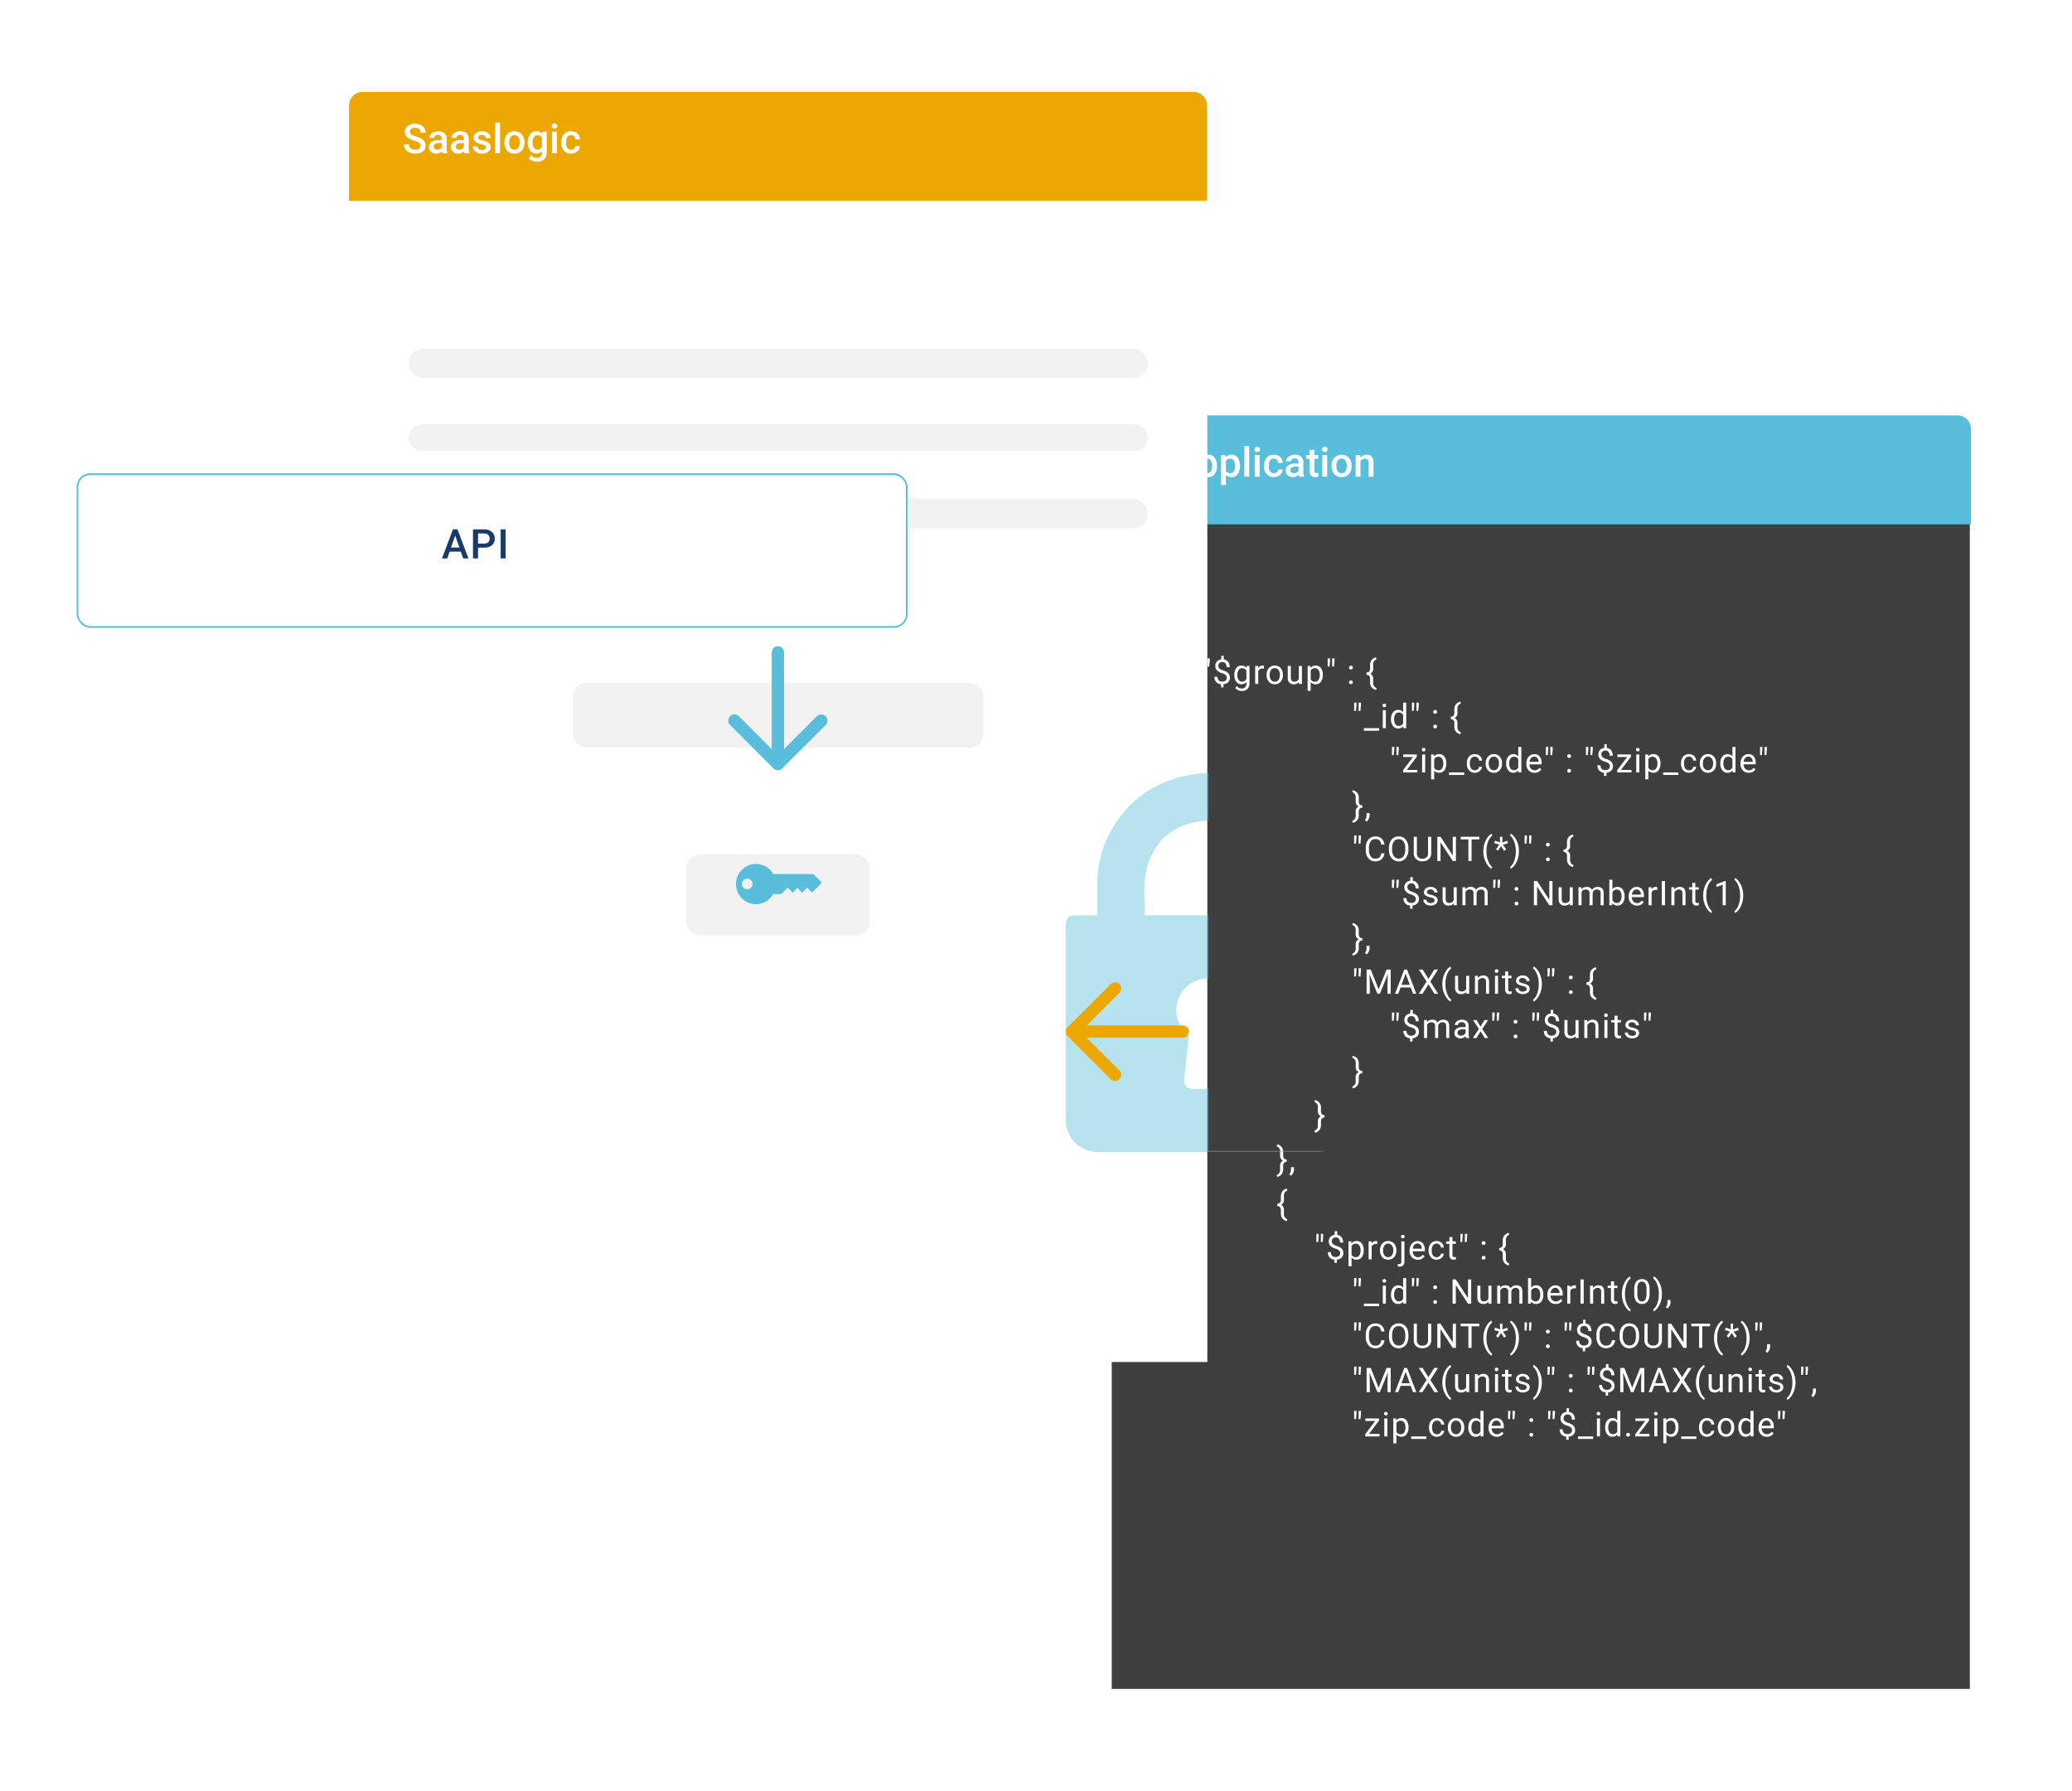
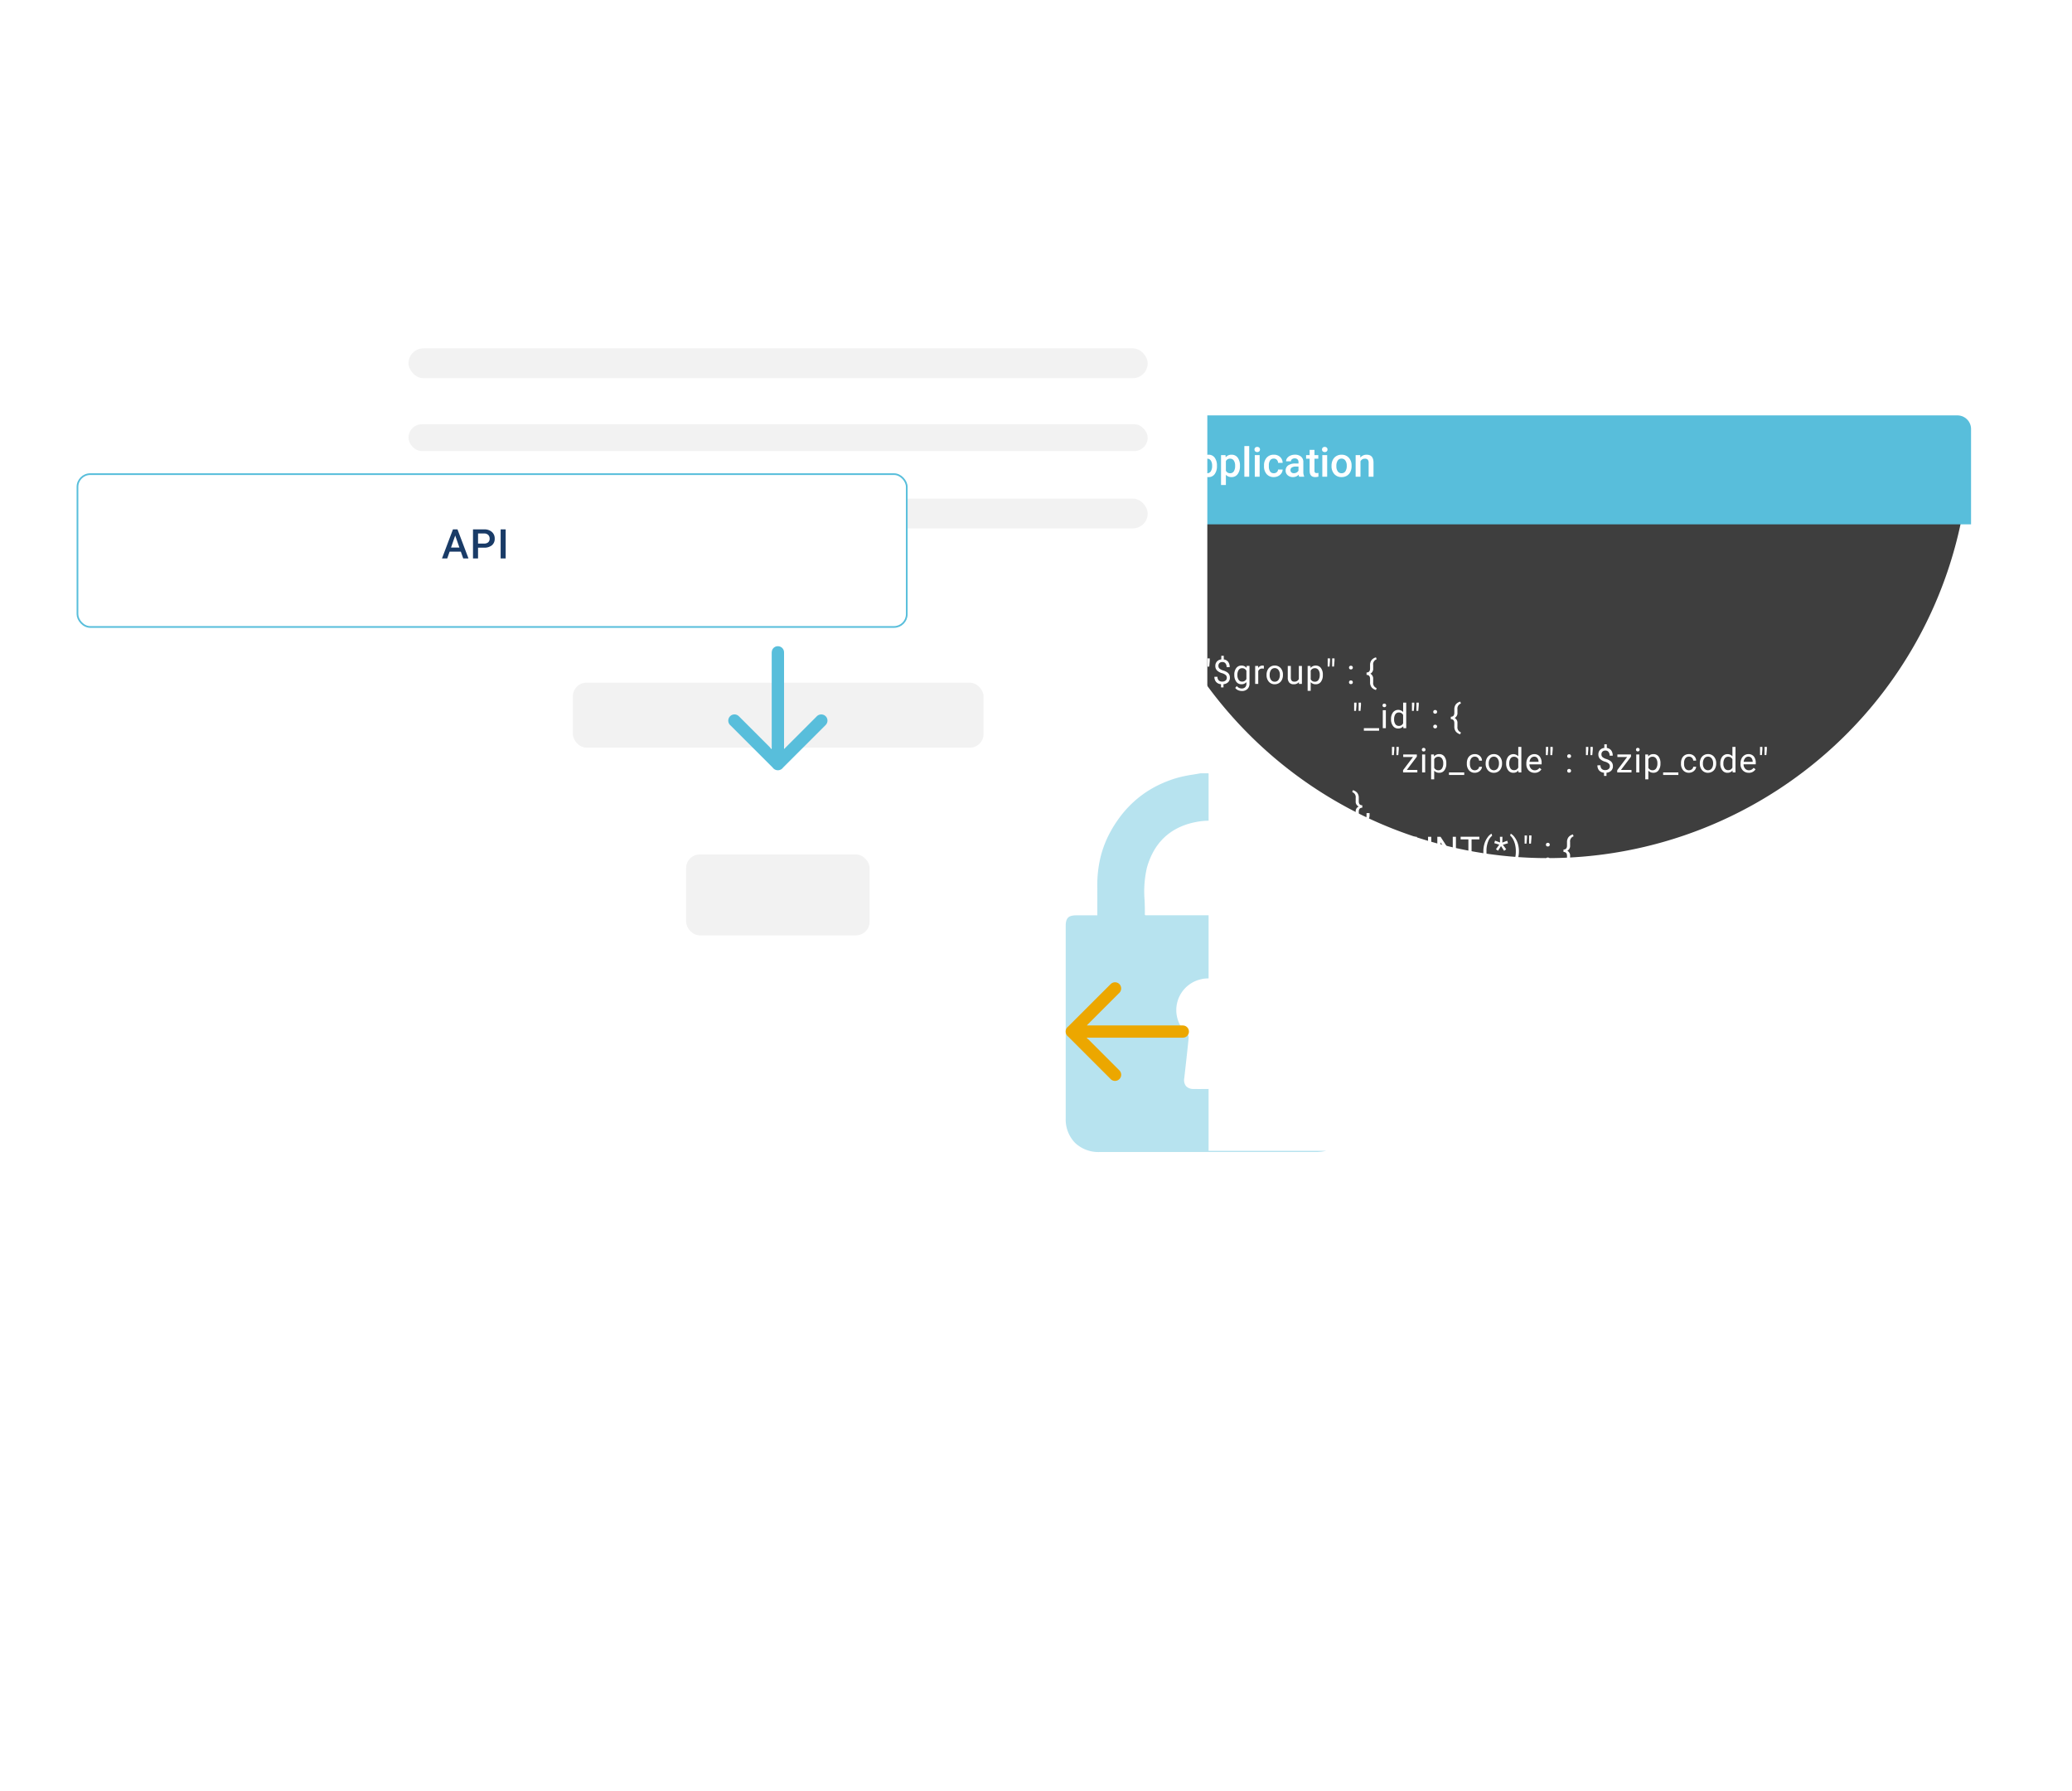
<svg xmlns="http://www.w3.org/2000/svg" width="608.5" height="526" viewBox="0 0 608.5 526">
  <defs>
    <filter id="Rectangle_1093" x="296.5" y="96" width="312" height="430" filterUnits="userSpaceOnUse">
      <feOffset dy="6" />
      <feGaussianBlur stdDeviation="10" result="blur" />
      <feFlood flood-color="#3d94c1" flood-opacity="0.2" />
      <feComposite operator="in" in2="blur" />
      <feComposite in="SourceGraphic" />
    </filter>
    <filter id="Rectangle_617" x="317.855" y="113" width="270" height="50" filterUnits="userSpaceOnUse">
      <feOffset dy="3" />
      <feGaussianBlur stdDeviation="3" result="blur-2" />
      <feFlood flood-color="#3d94c1" flood-opacity="0.2" />
      <feComposite operator="in" in2="blur-2" />
      <feComposite in="SourceGraphic" />
    </filter>
    <filter id="Rectangle_1094" x="72.558" y="0" width="312" height="430" filterUnits="userSpaceOnUse">
      <feOffset dy="6" />
      <feGaussianBlur stdDeviation="10" result="blur-3" />
      <feFlood flood-color="#3d94c1" flood-opacity="0.2" />
      <feComposite operator="in" in2="blur-3" />
      <feComposite in="SourceGraphic" />
    </filter>
    <filter id="Rectangle_617-2" x="93.501" y="18" width="270" height="50" filterUnits="userSpaceOnUse">
      <feOffset dy="3" />
      <feGaussianBlur stdDeviation="3" result="blur-4" />
      <feFlood flood-color="#3d94c1" flood-opacity="0.2" />
      <feComposite operator="in" in2="blur-4" />
      <feComposite in="SourceGraphic" />
    </filter>
    <filter id="Rectangle_788" x="110.969" y="93.313" width="235.084" height="26.753" filterUnits="userSpaceOnUse">
      <feOffset dy="3" />
      <feGaussianBlur stdDeviation="3" result="blur-5" />
      <feFlood flood-color="#3d94c1" flood-opacity="0.2" />
      <feComposite operator="in" in2="blur-5" />
      <feComposite in="SourceGraphic" />
    </filter>
    <filter id="Rectangle_787" x="110.969" y="115.594" width="235.084" height="25.878" filterUnits="userSpaceOnUse">
      <feOffset dy="3" />
      <feGaussianBlur stdDeviation="3" result="blur-6" />
      <feFlood flood-color="#3d94c1" flood-opacity="0.2" />
      <feComposite operator="in" in2="blur-6" />
      <feComposite in="SourceGraphic" />
    </filter>
    <filter id="Rectangle_788-2" x="110.969" y="137.432" width="235.084" height="26.753" filterUnits="userSpaceOnUse">
      <feOffset dy="3" />
      <feGaussianBlur stdDeviation="3" result="blur-7" />
      <feFlood flood-color="#3d94c1" flood-opacity="0.2" />
      <feComposite operator="in" in2="blur-7" />
      <feComposite in="SourceGraphic" />
    </filter>
    <filter id="Rectangle_787-2" x="110.969" y="159.713" width="102.874" height="25.878" filterUnits="userSpaceOnUse">
      <feOffset dy="3" />
      <feGaussianBlur stdDeviation="3" result="blur-8" />
      <feFlood flood-color="#3d94c1" flood-opacity="0.2" />
      <feComposite operator="in" in2="blur-8" />
      <feComposite in="SourceGraphic" />
    </filter>
    <filter id="Rectangle_810" x="0" y="116.5" width="289.047" height="90.382" filterUnits="userSpaceOnUse">
      <feOffset dy="3" />
      <feGaussianBlur stdDeviation="7.5" result="blur-9" />
      <feFlood flood-color="#3d94c1" flood-opacity="0.2" />
      <feComposite operator="in" in2="blur-9" />
      <feComposite in="SourceGraphic" />
    </filter>
    <filter id="Rectangle_843" x="192.5" y="241.939" width="71.888" height="41.757" filterUnits="userSpaceOnUse">
      <feOffset dy="3" />
      <feGaussianBlur stdDeviation="3" result="blur-10" />
      <feFlood flood-color="#3d94c1" flood-opacity="0.2" />
      <feComposite operator="in" in2="blur-10" />
      <feComposite in="SourceGraphic" />
    </filter>
    <clipPath id="clip-path">
-       <rect id="Rectangle_844" data-name="Rectangle 844" width="25.028" height="11.809" transform="translate(0 0)" fill="none" />
-     </clipPath>
+       </clipPath>
    <filter id="Rectangle_846" x="153.24" y="185.5" width="150.612" height="49.066" filterUnits="userSpaceOnUse">
      <feOffset dy="3" />
      <feGaussianBlur stdDeviation="5" result="blur-11" />
      <feFlood flood-color="#3d94c1" flood-opacity="0.2" />
      <feComposite operator="in" in2="blur-11" />
      <feComposite in="SourceGraphic" />
    </filter>
    <clipPath id="clip-path-2">
      <rect id="Rectangle_813" data-name="Rectangle 813" width="29.135" height="36.422" fill="#58bedb" />
    </clipPath>
  </defs>
  <g id="Group_5874" data-name="Group 5874" transform="translate(-1256.5 -327)">
    <rect id="Rectangle_1079" data-name="Rectangle 1079" width="600" height="466" transform="translate(1257 351)" fill="#fff" opacity="0" />
    <g id="Group_5867" data-name="Group 5867" transform="translate(-7363.563 -16568.84)">
      <g id="Group_5363" data-name="Group 5363" transform="translate(8946.918 17012.777)">
        <g id="Group_5305" data-name="Group 5305" transform="translate(0 0)">
          <g id="Group_5248" data-name="Group 5248" transform="translate(0)">
            <g id="Group_4902" data-name="Group 4902">
              <g id="Group_4839" data-name="Group 4839">
                <g transform="matrix(1, 0, 0, 1, -326.86, -116.94)" filter="url(#Rectangle_1093)">
-                   <path id="Rectangle_1093-2" data-name="Rectangle 1093" d="M4,0H248a4,4,0,0,1,4,4V370a0,0,0,0,1,0,0H0a0,0,0,0,1,0,0V4A4,4,0,0,1,4,0Z" transform="translate(326.5 120)" fill="rgba(53,53,53,0.95)" />
+                   <path id="Rectangle_1093-2" data-name="Rectangle 1093" d="M4,0H248a4,4,0,0,1,4,4V370a0,0,0,0,1,0,0a0,0,0,0,1,0,0V4A4,4,0,0,1,4,0Z" transform="translate(326.5 120)" fill="rgba(53,53,53,0.95)" />
                </g>
                <g transform="matrix(1, 0, 0, 1, -326.86, -116.94)" filter="url(#Rectangle_617)">
                  <path id="Rectangle_617-3" data-name="Rectangle 617" d="M4,0H248a4,4,0,0,1,4,4V32a0,0,0,0,1,0,0H0a0,0,0,0,1,0,0V4A4,4,0,0,1,4,0Z" transform="translate(326.86 119)" fill="#58bedb" />
                </g>
                <g id="Group_5206" data-name="Group 5206" transform="translate(16.267 11.011)">
                  <g id="Group_5138" data-name="Group 5138">
                    <path id="Path_4500" data-name="Path 4500" d="M5.643-1.986h-3.3L1.646,0H.105L3.328-8.531h1.33L7.887,0H6.34Zm-2.889-1.2H5.227L3.99-6.721Zm11.514.076A3.775,3.775,0,0,1,13.6-.759a2.139,2.139,0,0,1-1.793.876,2.154,2.154,0,0,1-1.67-.686V2.438H8.713V-6.34h1.313l.059.645a2.091,2.091,0,0,1,1.705-.762,2.161,2.161,0,0,1,1.819.864,3.875,3.875,0,0,1,.659,2.4ZM12.85-3.229a2.644,2.644,0,0,0-.378-1.506,1.229,1.229,0,0,0-1.081-.557,1.31,1.31,0,0,0-1.254.721v2.813A1.322,1.322,0,0,0,11.4-1.02a1.227,1.227,0,0,0,1.063-.548A2.911,2.911,0,0,0,12.85-3.229Zm8.174.123a3.775,3.775,0,0,1-.668,2.347,2.139,2.139,0,0,1-1.793.876,2.154,2.154,0,0,1-1.67-.686V2.438H15.469V-6.34h1.313l.059.645a2.091,2.091,0,0,1,1.705-.762,2.161,2.161,0,0,1,1.819.864,3.875,3.875,0,0,1,.659,2.4Zm-1.418-.123a2.644,2.644,0,0,0-.378-1.506,1.229,1.229,0,0,0-1.081-.557,1.31,1.31,0,0,0-1.254.721v2.813a1.322,1.322,0,0,0,1.266.738,1.227,1.227,0,0,0,1.063-.548A2.911,2.911,0,0,0,19.605-3.229ZM23.742,0H22.318V-9h1.424Zm3.064,0H25.383V-6.34h1.424ZM25.295-7.986a.756.756,0,0,1,.208-.545.786.786,0,0,1,.595-.217.8.8,0,0,1,.6.217.75.75,0,0,1,.211.545.733.733,0,0,1-.211.536.8.8,0,0,1-.6.214A.792.792,0,0,1,25.5-7.45.738.738,0,0,1,25.295-7.986ZM30.961-1.02a1.287,1.287,0,0,0,.885-.311,1.061,1.061,0,0,0,.375-.768h1.342a2.091,2.091,0,0,1-.369,1.1,2.421,2.421,0,0,1-.937.812,2.794,2.794,0,0,1-1.277.3,2.7,2.7,0,0,1-2.109-.861,3.416,3.416,0,0,1-.779-2.379V-3.27a3.359,3.359,0,0,1,.773-2.317,2.678,2.678,0,0,1,2.109-.87,2.6,2.6,0,0,1,1.843.659,2.361,2.361,0,0,1,.747,1.731H32.221a1.3,1.3,0,0,0-.372-.9,1.2,1.2,0,0,0-.888-.352,1.253,1.253,0,0,0-1.066.5,2.556,2.556,0,0,0-.381,1.521v.229a2.6,2.6,0,0,0,.372,1.538A1.252,1.252,0,0,0,30.961-1.02ZM38.426,0a2.2,2.2,0,0,1-.164-.592A2.216,2.216,0,0,1,36.6.117a2.237,2.237,0,0,1-1.559-.545,1.743,1.743,0,0,1-.6-1.348,1.8,1.8,0,0,1,.753-1.556,3.649,3.649,0,0,1,2.153-.542h.873v-.416a1.11,1.11,0,0,0-.275-.788,1.092,1.092,0,0,0-.838-.3,1.254,1.254,0,0,0-.8.243.753.753,0,0,0-.311.618H34.57a1.58,1.58,0,0,1,.346-.976,2.3,2.3,0,0,1,.94-.712,3.3,3.3,0,0,1,1.327-.258,2.66,2.66,0,0,1,1.775.56,2,2,0,0,1,.68,1.573v2.859A3.241,3.241,0,0,0,39.879-.1V0ZM36.861-1.025a1.62,1.62,0,0,0,.794-.205,1.37,1.37,0,0,0,.56-.551v-1.2h-.768a2.1,2.1,0,0,0-1.189.275.892.892,0,0,0-.4.779.832.832,0,0,0,.272.653A1.055,1.055,0,0,0,36.861-1.025Zm6.053-6.855V-6.34h1.119v1.055H42.914v3.539a.779.779,0,0,0,.144.524.666.666,0,0,0,.513.161,2.193,2.193,0,0,0,.5-.059v1.1a3.507,3.507,0,0,1-.937.135q-1.641,0-1.641-1.811V-5.285H40.447V-6.34H41.49V-7.881ZM46.635,0H45.211V-6.34h1.424ZM45.123-7.986a.756.756,0,0,1,.208-.545.786.786,0,0,1,.595-.217.8.8,0,0,1,.6.217.75.75,0,0,1,.211.545.733.733,0,0,1-.211.536.8.8,0,0,1-.6.214.792.792,0,0,1-.595-.214A.738.738,0,0,1,45.123-7.986Zm2.795,4.758a3.738,3.738,0,0,1,.369-1.679,2.7,2.7,0,0,1,1.037-1.148,2.922,2.922,0,0,1,1.535-.4,2.769,2.769,0,0,1,2.083.826,3.249,3.249,0,0,1,.864,2.191l.006.334a3.772,3.772,0,0,1-.36,1.676A2.664,2.664,0,0,1,52.421-.287a2.944,2.944,0,0,1-1.55.4,2.75,2.75,0,0,1-2.147-.894,3.422,3.422,0,0,1-.806-2.382Zm1.424.123a2.555,2.555,0,0,0,.4,1.532,1.314,1.314,0,0,0,1.125.554,1.3,1.3,0,0,0,1.122-.562,2.822,2.822,0,0,0,.4-1.646,2.522,2.522,0,0,0-.413-1.523,1.319,1.319,0,0,0-1.122-.562,1.307,1.307,0,0,0-1.107.554A2.768,2.768,0,0,0,49.342-3.105Zm7-3.234.041.732a2.28,2.28,0,0,1,1.846-.85q1.98,0,2.016,2.268V0H58.816V-4.107A1.306,1.306,0,0,0,58.556-5a1.1,1.1,0,0,0-.853-.29,1.372,1.372,0,0,0-1.283.779V0H55V-6.34Z" transform="translate(0 12.051)" fill="#fff" />
                  </g>
                </g>
              </g>
            </g>
          </g>
        </g>
        <path id="Path_4501" data-name="Path 4501" d="M1.353-6.836,1.206-5.088H.664l0-2.412h.684Zm1.318,0L2.524-5.088H1.982l0-2.412h.684Zm5.007,5a1.017,1.017,0,0,0-.315-.757A2.817,2.817,0,0,0,6.3-3.145a3.4,3.4,0,0,1-1.516-.828,1.825,1.825,0,0,1-.476-1.3,1.877,1.877,0,0,1,.466-1.313,1.982,1.982,0,0,1,1.282-.61V-8.262h.728v1.074A1.882,1.882,0,0,1,8.061-6.5a2.474,2.474,0,0,1,.457,1.577h-.9a1.7,1.7,0,0,0-.327-1.1,1.075,1.075,0,0,0-.884-.407,1.22,1.22,0,0,0-.889.3,1.12,1.12,0,0,0-.308.839,1.023,1.023,0,0,0,.325.795,2.991,2.991,0,0,0,1.069.538,4.5,4.5,0,0,1,1.162.533,1.869,1.869,0,0,1,.615.676,1.955,1.955,0,0,1,.2.9,1.81,1.81,0,0,1-.5,1.328A2.2,2.2,0,0,1,6.7.083v.933H5.974V.083A2.106,2.106,0,0,1,4.55-.564a2.183,2.183,0,0,1-.515-1.531h.9A1.437,1.437,0,0,0,5.3-1.05a1.346,1.346,0,0,0,1.011.366A1.516,1.516,0,0,0,7.312-.991,1.039,1.039,0,0,0,7.678-1.831Zm2.2-.854a3.105,3.105,0,0,1,.571-1.965,1.827,1.827,0,0,1,1.514-.73,1.817,1.817,0,0,1,1.509.684l.044-.586h.825V-.127a2.149,2.149,0,0,1-.608,1.616A2.243,2.243,0,0,1,12.1,2.08a2.717,2.717,0,0,1-1.118-.244,1.925,1.925,0,0,1-.835-.669L10.62.625a1.766,1.766,0,0,0,1.421.718A1.384,1.384,0,0,0,13.068.972a1.418,1.418,0,0,0,.369-1.045V-.527A1.857,1.857,0,0,1,11.957.1a1.8,1.8,0,0,1-1.5-.747A3.265,3.265,0,0,1,9.882-2.686Zm.908.1a2.369,2.369,0,0,0,.366,1.4,1.19,1.19,0,0,0,1.025.51,1.323,1.323,0,0,0,1.255-.776V-3.857a1.339,1.339,0,0,0-1.245-.757,1.2,1.2,0,0,0-1.03.513A2.58,2.58,0,0,0,10.79-2.583Zm7.771-1.89a2.707,2.707,0,0,0-.444-.034,1.19,1.19,0,0,0-1.206.757V0h-.9V-5.283h.879l.015.61a1.407,1.407,0,0,1,1.26-.708.923.923,0,0,1,.4.068Zm.793,1.782a3.121,3.121,0,0,1,.305-1.4,2.277,2.277,0,0,1,.85-.957,2.313,2.313,0,0,1,1.243-.337,2.228,2.228,0,0,1,1.746.747,2.874,2.874,0,0,1,.667,1.987v.063a3.148,3.148,0,0,1-.3,1.384,2.243,2.243,0,0,1-.845.955A2.339,2.339,0,0,1,21.762.1a2.222,2.222,0,0,1-1.741-.747,2.86,2.86,0,0,1-.667-1.978Zm.908.107a2.26,2.26,0,0,0,.408,1.411,1.3,1.3,0,0,0,1.091.532,1.3,1.3,0,0,0,1.094-.54,2.472,2.472,0,0,0,.405-1.511A2.256,2.256,0,0,0,22.848-4.1a1.312,1.312,0,0,0-1.1-.54,1.3,1.3,0,0,0-1.079.532A2.453,2.453,0,0,0,20.263-2.583Zm8.6,2.061A1.919,1.919,0,0,1,27.311.1a1.642,1.642,0,0,1-1.287-.491,2.124,2.124,0,0,1-.447-1.453V-5.283h.9V-1.87q0,1.2.977,1.2a1.352,1.352,0,0,0,1.377-.771V-5.283h.9V0h-.859Zm7.014-2.061A3.163,3.163,0,0,1,35.321-.64,1.768,1.768,0,0,1,33.826.1a1.938,1.938,0,0,1-1.514-.61V2.031h-.9V-5.283h.825l.044.586a1.861,1.861,0,0,1,1.533-.684,1.8,1.8,0,0,1,1.506.718,3.2,3.2,0,0,1,.554,2Zm-.9-.1A2.334,2.334,0,0,0,34.588-4.1a1.227,1.227,0,0,0-1.045-.518,1.328,1.328,0,0,0-1.23.728v2.524a1.33,1.33,0,0,0,1.24.723,1.221,1.221,0,0,0,1.033-.515A2.548,2.548,0,0,0,34.969-2.686Zm3.02-4.15-.146,1.748H37.3l0-2.412h.684Zm1.318,0-.146,1.748h-.542l0-2.412h.684ZM43.564-.474A.566.566,0,0,1,43.7-.864a.53.53,0,0,1,.417-.156.546.546,0,0,1,.422.156.554.554,0,0,1,.144.391.524.524,0,0,1-.144.376.556.556,0,0,1-.422.151A.54.54,0,0,1,43.7-.1.535.535,0,0,1,43.564-.474Zm0-4.312a.566.566,0,0,1,.139-.391.53.53,0,0,1,.417-.156.546.546,0,0,1,.422.156.554.554,0,0,1,.144.391.524.524,0,0,1-.144.376.556.556,0,0,1-.422.151.54.54,0,0,1-.417-.151A.535.535,0,0,1,43.569-4.785Zm7.924,6.572a2.427,2.427,0,0,1-1.3-.8,2.332,2.332,0,0,1-.437-1.477v-.972q0-1.187-1.035-1.187v-.708q1.035,0,1.035-1.182V-5.557A2.328,2.328,0,0,1,50.192-7a2.429,2.429,0,0,1,1.3-.8l.186.562a1.561,1.561,0,0,0-1.021,1.7v.986A1.6,1.6,0,0,1,49.843-3a1.615,1.615,0,0,1,.815,1.558V-.439a1.547,1.547,0,0,0,1.021,1.665ZM45.762,6.164l-.146,1.748h-.542l0-2.412h.684Zm1.318,0-.146,1.748h-.542l0-2.412h.684Zm5.32,7.573H47.927V13H52.4ZM54.384,13h-.9V7.717h.9Zm-.977-6.685a.539.539,0,0,1,.134-.371.5.5,0,0,1,.4-.151.512.512,0,0,1,.4.151.534.534,0,0,1,.137.371.516.516,0,0,1-.137.366.521.521,0,0,1-.4.146.513.513,0,0,1-.4-.146A.521.521,0,0,1,53.408,6.315Zm2.5,4a3.1,3.1,0,0,1,.576-1.956,1.96,1.96,0,0,1,2.979-.1V5.5h.9V13h-.83l-.044-.566a1.84,1.84,0,0,1-1.509.664,1.8,1.8,0,0,1-1.5-.752,3.13,3.13,0,0,1-.579-1.963Zm.9.1a2.343,2.343,0,0,0,.371,1.406,1.2,1.2,0,0,0,1.025.508,1.318,1.318,0,0,0,1.255-.771V9.133a1.328,1.328,0,0,0-1.245-.747,1.205,1.205,0,0,0-1.035.513A2.58,2.58,0,0,0,56.813,10.417Zm5.925-4.253-.146,1.748H62.05l0-2.412h.684Zm1.318,0L63.91,7.912h-.542l0-2.412h.684Zm4.257,6.362a.566.566,0,0,1,.139-.391.53.53,0,0,1,.417-.156.546.546,0,0,1,.422.156.554.554,0,0,1,.144.391.524.524,0,0,1-.144.376.556.556,0,0,1-.422.151.5.5,0,0,1-.557-.527Zm0-4.312a.566.566,0,0,1,.139-.391.53.53,0,0,1,.417-.156.546.546,0,0,1,.422.156.554.554,0,0,1,.144.391.524.524,0,0,1-.144.376.556.556,0,0,1-.422.151.5.5,0,0,1-.557-.527Zm7.924,6.572a2.427,2.427,0,0,1-1.3-.8,2.332,2.332,0,0,1-.437-1.477v-.972q0-1.187-1.035-1.187V9.641q1.035,0,1.035-1.182V7.443A2.328,2.328,0,0,1,74.942,6a2.429,2.429,0,0,1,1.3-.8l.186.562a1.561,1.561,0,0,0-1.021,1.7v.986A1.6,1.6,0,0,1,74.593,10a1.615,1.615,0,0,1,.815,1.558v1.006a1.547,1.547,0,0,0,1.021,1.665ZM56.864,19.164l-.146,1.748h-.542l0-2.412h.684Zm1.318,0-.146,1.748h-.542l0-2.412h.684Zm2.361,6.1h3.091V26H59.44v-.664l2.915-3.872H59.484v-.747h4v.64ZM65.931,26h-.9V20.717h.9Zm-.977-6.685a.539.539,0,0,1,.134-.371.5.5,0,0,1,.4-.151.512.512,0,0,1,.4.151.534.534,0,0,1,.137.371.516.516,0,0,1-.137.366.521.521,0,0,1-.4.146.513.513,0,0,1-.4-.146A.521.521,0,0,1,64.954,19.315Zm7.185,4.1a3.163,3.163,0,0,1-.552,1.943,1.768,1.768,0,0,1-1.494.737,1.938,1.938,0,0,1-1.514-.61v2.544h-.9V20.717H68.5l.044.586a1.861,1.861,0,0,1,1.533-.684,1.8,1.8,0,0,1,1.506.718,3.2,3.2,0,0,1,.554,2Zm-.9-.1a2.334,2.334,0,0,0-.381-1.411,1.227,1.227,0,0,0-1.045-.518,1.328,1.328,0,0,0-1.23.728v2.524a1.33,1.33,0,0,0,1.24.723,1.221,1.221,0,0,0,1.033-.515A2.548,2.548,0,0,0,71.236,23.314ZM77.4,26.737H72.923V26H77.4Zm3.122-1.377a1.3,1.3,0,0,0,.845-.293,1.031,1.031,0,0,0,.4-.732h.854a1.638,1.638,0,0,1-.312.864,2.058,2.058,0,0,1-.769.654,2.219,2.219,0,0,1-1.018.244,2.176,2.176,0,0,1-1.716-.72,2.869,2.869,0,0,1-.637-1.97v-.151a3.181,3.181,0,0,1,.283-1.372,2.157,2.157,0,0,1,.813-.933,2.309,2.309,0,0,1,1.252-.332,2.119,2.119,0,0,1,1.477.532,1.9,1.9,0,0,1,.627,1.382h-.854a1.245,1.245,0,0,0-.388-.842,1.208,1.208,0,0,0-.862-.33,1.264,1.264,0,0,0-1.067.5,2.328,2.328,0,0,0-.378,1.433v.171a2.281,2.281,0,0,0,.376,1.406A1.27,1.27,0,0,0,80.518,25.36Zm3.176-2.051a3.121,3.121,0,0,1,.305-1.4,2.277,2.277,0,0,1,.85-.957,2.313,2.313,0,0,1,1.243-.337,2.228,2.228,0,0,1,1.746.747,2.874,2.874,0,0,1,.667,1.987v.063a3.148,3.148,0,0,1-.3,1.384,2.243,2.243,0,0,1-.845.955A2.339,2.339,0,0,1,86.1,26.1a2.222,2.222,0,0,1-1.741-.747,2.86,2.86,0,0,1-.667-1.978Zm.908.107a2.26,2.26,0,0,0,.408,1.411,1.382,1.382,0,0,0,2.185-.007A2.472,2.472,0,0,0,87.6,23.31a2.256,2.256,0,0,0-.413-1.409,1.312,1.312,0,0,0-1.1-.54,1.3,1.3,0,0,0-1.079.532A2.453,2.453,0,0,0,84.6,23.417Zm5.114-.1a3.1,3.1,0,0,1,.576-1.956,1.96,1.96,0,0,1,2.979-.1V18.5h.9V26h-.83l-.044-.566a1.84,1.84,0,0,1-1.509.664,1.8,1.8,0,0,1-1.5-.752,3.13,3.13,0,0,1-.579-1.963Zm.9.1a2.343,2.343,0,0,0,.371,1.406,1.2,1.2,0,0,0,1.025.508,1.318,1.318,0,0,0,1.255-.771V22.133a1.328,1.328,0,0,0-1.245-.747,1.205,1.205,0,0,0-1.035.513A2.58,2.58,0,0,0,90.62,23.417ZM98.068,26.1a2.308,2.308,0,0,1-1.748-.706,2.619,2.619,0,0,1-.674-1.887v-.166a3.17,3.17,0,0,1,.3-1.4,2.343,2.343,0,0,1,.84-.967,2.112,2.112,0,0,1,1.169-.349,1.979,1.979,0,0,1,1.6.679,2.939,2.939,0,0,1,.571,1.943v.376H96.549a1.878,1.878,0,0,0,.457,1.262,1.435,1.435,0,0,0,1.111.481,1.573,1.573,0,0,0,.811-.2,2.037,2.037,0,0,0,.581-.518l.552.43A2.219,2.219,0,0,1,98.068,26.1Zm-.112-4.736a1.2,1.2,0,0,0-.918.4,1.934,1.934,0,0,0-.459,1.116h2.646v-.068a1.721,1.721,0,0,0-.371-1.067A1.134,1.134,0,0,0,97.956,21.361Zm4.118-2.2-.146,1.748h-.542l0-2.412h.684Zm1.318,0-.146,1.748H102.7l0-2.412h.684Zm4.257,6.362a.566.566,0,0,1,.139-.391.53.53,0,0,1,.417-.156.546.546,0,0,1,.422.156.554.554,0,0,1,.144.391.524.524,0,0,1-.144.376.556.556,0,0,1-.422.151.5.5,0,0,1-.557-.527Zm0-4.312a.566.566,0,0,1,.139-.391.53.53,0,0,1,.417-.156.546.546,0,0,1,.422.156.554.554,0,0,1,.144.391.524.524,0,0,1-.144.376.556.556,0,0,1-.422.151.5.5,0,0,1-.557-.527Zm6.191-2.051-.146,1.748h-.542l0-2.412h.684Zm1.318,0-.146,1.748h-.542l0-2.412h.684Zm5.007,5a1.017,1.017,0,0,0-.315-.757,2.817,2.817,0,0,0-1.062-.557,3.4,3.4,0,0,1-1.516-.828,1.825,1.825,0,0,1-.476-1.3,1.877,1.877,0,0,1,.466-1.313,1.982,1.982,0,0,1,1.282-.61V17.738h.728v1.074a1.882,1.882,0,0,1,1.277.688,2.474,2.474,0,0,1,.457,1.577h-.9a1.7,1.7,0,0,0-.327-1.1,1.075,1.075,0,0,0-.884-.407,1.22,1.22,0,0,0-.889.3,1.12,1.12,0,0,0-.308.839,1.023,1.023,0,0,0,.325.795,2.991,2.991,0,0,0,1.069.538,4.5,4.5,0,0,1,1.162.533,1.869,1.869,0,0,1,.615.676,1.955,1.955,0,0,1,.2.9,1.81,1.81,0,0,1-.5,1.328,2.2,2.2,0,0,1-1.389.6v.933h-.723v-.933a2.106,2.106,0,0,1-1.423-.647,2.183,2.183,0,0,1-.515-1.531h.9a1.437,1.437,0,0,0,.356,1.045,1.346,1.346,0,0,0,1.011.366,1.516,1.516,0,0,0,1.006-.308A1.039,1.039,0,0,0,120.171,24.169Zm3.269,1.094h3.091V26h-4.194v-.664l2.915-3.872H122.38v-.747h4v.64Zm5.388.737h-.9V20.717h.9Zm-.977-6.685a.539.539,0,0,1,.134-.371.5.5,0,0,1,.4-.151.512.512,0,0,1,.4.151.534.534,0,0,1,.137.371.516.516,0,0,1-.137.366.521.521,0,0,1-.4.146.513.513,0,0,1-.4-.146A.521.521,0,0,1,127.851,19.315Zm7.185,4.1a3.163,3.163,0,0,1-.552,1.943,1.768,1.768,0,0,1-1.494.737,1.938,1.938,0,0,1-1.514-.61v2.544h-.9V20.717h.825l.044.586a1.861,1.861,0,0,1,1.533-.684,1.8,1.8,0,0,1,1.506.718,3.2,3.2,0,0,1,.554,2Zm-.9-.1a2.334,2.334,0,0,0-.381-1.411,1.227,1.227,0,0,0-1.045-.518,1.328,1.328,0,0,0-1.23.728v2.524a1.33,1.33,0,0,0,1.24.723,1.221,1.221,0,0,0,1.033-.515A2.548,2.548,0,0,0,134.132,23.314Zm6.159,3.423h-4.473V26h4.473Zm3.122-1.377a1.3,1.3,0,0,0,.845-.293,1.031,1.031,0,0,0,.4-.732h.854a1.638,1.638,0,0,1-.312.864,2.058,2.058,0,0,1-.769.654,2.219,2.219,0,0,1-1.018.244,2.176,2.176,0,0,1-1.716-.72,2.869,2.869,0,0,1-.637-1.97v-.151a3.181,3.181,0,0,1,.283-1.372,2.157,2.157,0,0,1,.813-.933,2.309,2.309,0,0,1,1.252-.332,2.119,2.119,0,0,1,1.477.532,1.9,1.9,0,0,1,.627,1.382h-.854a1.245,1.245,0,0,0-.388-.842,1.208,1.208,0,0,0-.862-.33,1.264,1.264,0,0,0-1.067.5,2.328,2.328,0,0,0-.378,1.433v.171a2.281,2.281,0,0,0,.376,1.406A1.27,1.27,0,0,0,143.414,25.36Zm3.176-2.051a3.121,3.121,0,0,1,.305-1.4,2.277,2.277,0,0,1,.85-.957,2.313,2.313,0,0,1,1.243-.337,2.228,2.228,0,0,1,1.746.747,2.874,2.874,0,0,1,.667,1.987v.063a3.148,3.148,0,0,1-.3,1.384,2.243,2.243,0,0,1-.845.955A2.339,2.339,0,0,1,149,26.1a2.222,2.222,0,0,1-1.741-.747,2.86,2.86,0,0,1-.667-1.978Zm.908.107a2.26,2.26,0,0,0,.408,1.411,1.382,1.382,0,0,0,2.185-.007,2.472,2.472,0,0,0,.405-1.511,2.256,2.256,0,0,0-.413-1.409,1.312,1.312,0,0,0-1.1-.54,1.3,1.3,0,0,0-1.079.532A2.453,2.453,0,0,0,147.5,23.417Zm5.114-.1a3.1,3.1,0,0,1,.576-1.956,1.96,1.96,0,0,1,2.979-.1V18.5h.9V26h-.83l-.044-.566a1.84,1.84,0,0,1-1.509.664,1.8,1.8,0,0,1-1.5-.752,3.13,3.13,0,0,1-.579-1.963Zm.9.1a2.343,2.343,0,0,0,.371,1.406,1.2,1.2,0,0,0,1.025.508,1.318,1.318,0,0,0,1.255-.771V22.133a1.328,1.328,0,0,0-1.245-.747,1.205,1.205,0,0,0-1.035.513A2.58,2.58,0,0,0,153.516,23.417Zm7.448,2.681a2.308,2.308,0,0,1-1.748-.706,2.619,2.619,0,0,1-.674-1.887v-.166a3.17,3.17,0,0,1,.3-1.4,2.343,2.343,0,0,1,.84-.967,2.112,2.112,0,0,1,1.169-.349,1.979,1.979,0,0,1,1.6.679,2.939,2.939,0,0,1,.571,1.943v.376h-3.579a1.878,1.878,0,0,0,.457,1.262,1.435,1.435,0,0,0,1.111.481,1.573,1.573,0,0,0,.811-.2,2.037,2.037,0,0,0,.581-.518l.552.43A2.219,2.219,0,0,1,160.964,26.1Zm-.112-4.736a1.2,1.2,0,0,0-.918.4,1.934,1.934,0,0,0-.459,1.116h2.646v-.068a1.721,1.721,0,0,0-.371-1.067A1.134,1.134,0,0,0,160.852,21.361Zm4.118-2.2-.146,1.748h-.542l0-2.412h.684Zm1.318,0-.146,1.748H165.6l0-2.412h.684ZM44.5,40.226a1.533,1.533,0,0,0,1.025-1.616V37.535A1.537,1.537,0,0,1,46.411,36a1.526,1.526,0,0,1-.884-1.538v-.991a1.561,1.561,0,0,0-1.021-1.7l.186-.562a2.441,2.441,0,0,1,1.3.793,2.3,2.3,0,0,1,.439,1.453v1.025q0,1.167,1.035,1.167v.708q-1.035,0-1.035,1.187v.986a2.283,2.283,0,0,1-.442,1.47,2.471,2.471,0,0,1-1.3.8Zm4.245.19-.513-.352a2.356,2.356,0,0,0,.479-1.318v-.815H49.6v.708a2.224,2.224,0,0,1-.242.986A2.309,2.309,0,0,1,48.747,40.416Zm-2.986,4.748-.146,1.748h-.542l0-2.412h.684Zm1.318,0-.146,1.748h-.542l0-2.412h.684Zm6.882,4.58a2.616,2.616,0,0,1-.833,1.741,2.728,2.728,0,0,1-1.863.613,2.505,2.505,0,0,1-2.019-.9,3.634,3.634,0,0,1-.759-2.417v-.684a4.051,4.051,0,0,1,.354-1.743,2.644,2.644,0,0,1,1-1.155,2.794,2.794,0,0,1,1.5-.4,2.569,2.569,0,0,1,1.816.632,2.647,2.647,0,0,1,.8,1.75H53.02a2.043,2.043,0,0,0-.53-1.234,1.6,1.6,0,0,0-1.14-.382,1.677,1.677,0,0,0-1.409.665,3.051,3.051,0,0,0-.51,1.891V48.8a3.136,3.136,0,0,0,.483,1.842,1.562,1.562,0,0,0,1.353.684,1.8,1.8,0,0,0,1.2-.354,1.964,1.964,0,0,0,.554-1.233Zm7.048-1.069a4.4,4.4,0,0,1-.352,1.824,2.663,2.663,0,0,1-1,1.189,2.749,2.749,0,0,1-4-1.179,4.22,4.22,0,0,1-.369-1.77v-.513a4.346,4.346,0,0,1,.356-1.812,2.636,2.636,0,0,1,2.5-1.621,2.756,2.756,0,0,1,1.506.413,2.658,2.658,0,0,1,1,1.2,4.419,4.419,0,0,1,.352,1.824Zm-.933-.459a3.188,3.188,0,0,0-.508-1.941,1.675,1.675,0,0,0-1.421-.676,1.657,1.657,0,0,0-1.4.676,3.122,3.122,0,0,0-.525,1.877v.522A3.192,3.192,0,0,0,56.74,50.6a1.805,1.805,0,0,0,2.825.039,3.174,3.174,0,0,0,.513-1.9Zm7.644-3.325v4.834a2.268,2.268,0,0,1-.632,1.646,2.548,2.548,0,0,1-1.7.718l-.249.01a2.661,2.661,0,0,1-1.86-.63,2.253,2.253,0,0,1-.7-1.733V44.891H63.5v4.814a1.483,1.483,0,0,0,1.636,1.626,1.644,1.644,0,0,0,1.218-.425,1.623,1.623,0,0,0,.422-1.2V44.891ZM74.965,52h-.942l-3.579-5.479V52H69.5V44.891h.942l3.589,5.5v-5.5h.933Zm6.877-6.343H79.557V52h-.933V45.657h-2.28v-.767h5.5Zm1.179,3.457a7.549,7.549,0,0,1,.3-2.119,6.156,6.156,0,0,1,.881-1.846,3.749,3.749,0,0,1,1.216-1.172l.186.6a3.889,3.889,0,0,0-1.169,1.67,7.239,7.239,0,0,0-.5,2.515l0,.415a7.277,7.277,0,0,0,.688,3.271,3.907,3.907,0,0,0,.986,1.3l-.186.552a3.87,3.87,0,0,1-1.24-1.211A6.787,6.787,0,0,1,83.021,49.114ZM87.7,47.2l-1.475-.439.225-.737,1.475.546-.044-1.678h.747l-.049,1.7,1.45-.537.225.741-1.5.444.967,1.323-.605.459-.908-1.406L87.33,48.99l-.61-.444Zm5.764,1.965a7.553,7.553,0,0,1-.286,2.087,6.172,6.172,0,0,1-.874,1.843,3.829,3.829,0,0,1-1.233,1.2l-.19-.552a3.925,3.925,0,0,0,1.208-1.79,7.742,7.742,0,0,0,.466-2.693V49.1a8.038,8.038,0,0,0-.215-1.907,6.435,6.435,0,0,0-.6-1.58,3.648,3.648,0,0,0-.862-1.089l.19-.552A3.814,3.814,0,0,1,92.3,45.169a6.186,6.186,0,0,1,.874,1.841A7.727,7.727,0,0,1,93.465,49.163Zm2.361-4-.146,1.748h-.542l0-2.412h.684Zm1.318,0L97,46.912h-.542l0-2.412h.684Zm4.257,6.362a.566.566,0,0,1,.139-.391.53.53,0,0,1,.417-.156.546.546,0,0,1,.422.156.554.554,0,0,1,.144.391.524.524,0,0,1-.144.376.556.556,0,0,1-.422.151.5.5,0,0,1-.557-.527Zm0-4.312a.566.566,0,0,1,.139-.391.53.53,0,0,1,.417-.156.546.546,0,0,1,.422.156.554.554,0,0,1,.144.391.524.524,0,0,1-.144.376.556.556,0,0,1-.422.151.5.5,0,0,1-.557-.527Zm7.924,6.572a2.427,2.427,0,0,1-1.3-.8,2.332,2.332,0,0,1-.437-1.477v-.972q0-1.187-1.035-1.187v-.708q1.035,0,1.035-1.182V46.443A2.328,2.328,0,0,1,108.029,45a2.429,2.429,0,0,1,1.3-.8l.186.562a1.561,1.561,0,0,0-1.021,1.7v.986A1.6,1.6,0,0,1,107.68,49a1.615,1.615,0,0,1,.815,1.558v1.006a1.547,1.547,0,0,0,1.021,1.665ZM56.864,58.164l-.146,1.748h-.542l0-2.412h.684Zm1.318,0-.146,1.748h-.542l0-2.412h.684Zm5.007,5a1.017,1.017,0,0,0-.315-.757,2.817,2.817,0,0,0-1.062-.557,3.4,3.4,0,0,1-1.516-.828,1.825,1.825,0,0,1-.476-1.3,1.877,1.877,0,0,1,.466-1.313,1.982,1.982,0,0,1,1.282-.61V56.738H62.3v1.074a1.882,1.882,0,0,1,1.277.688,2.474,2.474,0,0,1,.457,1.577h-.9a1.7,1.7,0,0,0-.327-1.1,1.075,1.075,0,0,0-.884-.407,1.22,1.22,0,0,0-.889.3,1.12,1.12,0,0,0-.308.839,1.023,1.023,0,0,0,.325.795,2.991,2.991,0,0,0,1.069.538,4.5,4.5,0,0,1,1.162.533,1.869,1.869,0,0,1,.615.676,1.955,1.955,0,0,1,.2.9,1.81,1.81,0,0,1-.5,1.328,2.2,2.2,0,0,1-1.389.6v.933h-.723v-.933a2.106,2.106,0,0,1-1.423-.647,2.183,2.183,0,0,1-.515-1.531h.9a1.437,1.437,0,0,0,.356,1.045,1.346,1.346,0,0,0,1.011.366,1.516,1.516,0,0,0,1.006-.308A1.039,1.039,0,0,0,63.19,63.169Zm5.5.43a.665.665,0,0,0-.276-.569,2.655,2.655,0,0,0-.962-.349,4.548,4.548,0,0,1-1.089-.352,1.549,1.549,0,0,1-.6-.488,1.168,1.168,0,0,1-.193-.674,1.37,1.37,0,0,1,.549-1.1,2.145,2.145,0,0,1,1.4-.449,2.208,2.208,0,0,1,1.458.464,1.473,1.473,0,0,1,.559,1.187h-.908a.815.815,0,0,0-.315-.64,1.18,1.18,0,0,0-.793-.269,1.235,1.235,0,0,0-.771.215.676.676,0,0,0-.278.562.548.548,0,0,0,.259.493,3.184,3.184,0,0,0,.935.317,4.872,4.872,0,0,1,1.1.361,1.6,1.6,0,0,1,.623.505,1.243,1.243,0,0,1,.2.72,1.352,1.352,0,0,1-.566,1.135,2.376,2.376,0,0,1-1.47.427,2.66,2.66,0,0,1-1.123-.225,1.827,1.827,0,0,1-.764-.627,1.512,1.512,0,0,1-.276-.872h.9a.935.935,0,0,0,.364.72,1.411,1.411,0,0,0,.9.266,1.457,1.457,0,0,0,.823-.208A.638.638,0,0,0,68.685,63.6Zm5.642.879a1.919,1.919,0,0,1-1.548.62,1.642,1.642,0,0,1-1.287-.491,2.124,2.124,0,0,1-.447-1.453V59.717h.9V63.13q0,1.2.977,1.2A1.352,1.352,0,0,0,74.3,63.56V59.717h.9V65h-.859Zm3.4-4.761.024.586a1.951,1.951,0,0,1,1.567-.684,1.51,1.51,0,0,1,1.509.85,2,2,0,0,1,.686-.615,2.026,2.026,0,0,1,1-.234q1.738,0,1.768,1.841V65h-.9V61.514a1.213,1.213,0,0,0-.259-.847,1.14,1.14,0,0,0-.869-.281,1.2,1.2,0,0,0-.835.3,1.218,1.218,0,0,0-.386.808V65H80.12V61.538a1.008,1.008,0,0,0-1.128-1.152,1.209,1.209,0,0,0-1.216.757V65h-.9V59.717Zm8.884-1.553-.146,1.748h-.542l0-2.412h.684Zm1.318,0-.146,1.748h-.542l0-2.412h.684Zm4.257,6.362a.566.566,0,0,1,.139-.391.53.53,0,0,1,.417-.156.546.546,0,0,1,.422.156.554.554,0,0,1,.144.391.524.524,0,0,1-.144.376.556.556,0,0,1-.422.151.5.5,0,0,1-.557-.527Zm0-4.312a.566.566,0,0,1,.139-.391.53.53,0,0,1,.417-.156.546.546,0,0,1,.422.156.554.554,0,0,1,.144.391.524.524,0,0,1-.144.376.556.556,0,0,1-.422.151.5.5,0,0,1-.557-.527ZM103.319,65h-.942L98.8,59.521V65h-.942V57.891H98.8l3.589,5.5v-5.5h.933Zm5.085-.522a1.919,1.919,0,0,1-1.548.62,1.642,1.642,0,0,1-1.287-.491,2.124,2.124,0,0,1-.447-1.453V59.717h.9V63.13q0,1.2.977,1.2a1.352,1.352,0,0,0,1.377-.771V59.717h.9V65h-.859Zm3.4-4.761.024.586a1.951,1.951,0,0,1,1.567-.684,1.51,1.51,0,0,1,1.509.85,2,2,0,0,1,.686-.615,2.026,2.026,0,0,1,1-.234q1.738,0,1.768,1.841V65h-.9V61.514a1.213,1.213,0,0,0-.259-.847,1.14,1.14,0,0,0-.869-.281,1.2,1.2,0,0,0-.835.3,1.218,1.218,0,0,0-.386.808V65H114.2V61.538a1.008,1.008,0,0,0-1.128-1.152,1.209,1.209,0,0,0-1.216.757V65h-.9V59.717Zm12.688,2.7a3.141,3.141,0,0,1-.557,1.946,1.779,1.779,0,0,1-1.494.735,1.842,1.842,0,0,1-1.548-.708l-.044.61h-.83V57.5h.9v2.8a1.831,1.831,0,0,1,1.509-.679,1.789,1.789,0,0,1,1.511.728,3.236,3.236,0,0,1,.549,1.992Zm-.9-.1a2.441,2.441,0,0,0-.356-1.426,1.18,1.18,0,0,0-1.025-.5,1.326,1.326,0,0,0-1.284.83V63.5a1.363,1.363,0,0,0,1.294.83,1.173,1.173,0,0,0,1.011-.5A2.6,2.6,0,0,0,123.589,62.314Zm4.533,2.783a2.308,2.308,0,0,1-1.748-.706A2.619,2.619,0,0,1,125.7,62.5v-.166a3.17,3.17,0,0,1,.3-1.4,2.342,2.342,0,0,1,.84-.967,2.112,2.112,0,0,1,1.169-.349,1.979,1.979,0,0,1,1.6.679,2.939,2.939,0,0,1,.571,1.943v.376H126.6a1.878,1.878,0,0,0,.457,1.262,1.435,1.435,0,0,0,1.111.481,1.573,1.573,0,0,0,.811-.2,2.037,2.037,0,0,0,.581-.518l.552.43A2.219,2.219,0,0,1,128.123,65.1Zm-.112-4.736a1.2,1.2,0,0,0-.918.4,1.934,1.934,0,0,0-.459,1.116h2.646v-.068a1.721,1.721,0,0,0-.371-1.067A1.134,1.134,0,0,0,128.01,60.361Zm6.071.166a2.707,2.707,0,0,0-.444-.034,1.19,1.19,0,0,0-1.206.757V65h-.9V59.717h.879l.015.61a1.407,1.407,0,0,1,1.26-.708.923.923,0,0,1,.4.068ZM136.359,65h-.937V57.891h.938Zm2.727-5.283.029.664a1.925,1.925,0,0,1,1.582-.762q1.675,0,1.689,1.89V65h-.9V61.5a1.216,1.216,0,0,0-.261-.845,1.047,1.047,0,0,0-.8-.273,1.3,1.3,0,0,0-.771.234,1.592,1.592,0,0,0-.518.615V65h-.9V59.717Zm6.189-1.279v1.279h.986v.7h-.986V63.7a.733.733,0,0,0,.132.477.555.555,0,0,0,.449.159,2.187,2.187,0,0,0,.43-.059V65a2.634,2.634,0,0,1-.693.1,1.125,1.125,0,0,1-.913-.366,1.573,1.573,0,0,1-.308-1.04V60.415h-.962v-.7h.962V58.438Zm2.307,3.677a7.549,7.549,0,0,1,.3-2.119,6.156,6.156,0,0,1,.881-1.846,3.749,3.749,0,0,1,1.216-1.172l.186.6a3.889,3.889,0,0,0-1.169,1.67,7.239,7.239,0,0,0-.5,2.515l0,.415a7.277,7.277,0,0,0,.688,3.271,3.907,3.907,0,0,0,.986,1.3l-.186.552a3.87,3.87,0,0,1-1.24-1.211A6.787,6.787,0,0,1,147.582,62.114ZM154.21,65H153.3V58.979l-1.821.669v-.82l2.588-.972h.142Zm5.124-2.837a7.553,7.553,0,0,1-.286,2.087,6.172,6.172,0,0,1-.874,1.843,3.83,3.83,0,0,1-1.233,1.2l-.19-.552a3.926,3.926,0,0,0,1.208-1.79,7.742,7.742,0,0,0,.466-2.693V62.1a8.038,8.038,0,0,0-.215-1.907,6.435,6.435,0,0,0-.6-1.58,3.648,3.648,0,0,0-.862-1.089l.19-.552a3.814,3.814,0,0,1,1.228,1.191,6.186,6.186,0,0,1,.874,1.841A7.727,7.727,0,0,1,159.334,62.163ZM44.5,79.226a1.533,1.533,0,0,0,1.025-1.616V76.535A1.537,1.537,0,0,1,46.411,75a1.526,1.526,0,0,1-.884-1.538v-.991a1.561,1.561,0,0,0-1.021-1.7l.186-.562a2.441,2.441,0,0,1,1.3.793,2.3,2.3,0,0,1,.439,1.453v1.025q0,1.167,1.035,1.167v.708q-1.035,0-1.035,1.187v.986a2.283,2.283,0,0,1-.442,1.47,2.471,2.471,0,0,1-1.3.8Zm4.245.19-.513-.352a2.356,2.356,0,0,0,.479-1.318v-.815H49.6v.708a2.224,2.224,0,0,1-.242.986A2.309,2.309,0,0,1,48.747,79.416Zm-2.986,4.748-.146,1.748h-.542l0-2.412h.684Zm1.318,0-.146,1.748h-.542l0-2.412h.684Zm2.863-.273,2.324,5.8,2.324-5.8h1.216V91H54.87V88.231l.088-2.988L52.624,91h-.718l-2.329-5.742.093,2.974V91h-.937V83.891ZM61.689,89.14H58.711L58.042,91h-.967l2.715-7.109h.82L63.33,91h-.962Zm-2.7-.767h2.417L60.2,85.048Zm7.912-1.758,1.7-2.725h1.1l-2.246,3.525L69.767,91H68.654l-1.748-2.773L65.148,91H64.04l2.3-3.584-2.251-3.525h1.1Zm4.074,1.5a7.549,7.549,0,0,1,.3-2.119,6.156,6.156,0,0,1,.881-1.846,3.749,3.749,0,0,1,1.216-1.172l.186.6a3.889,3.889,0,0,0-1.169,1.67,7.239,7.239,0,0,0-.5,2.515l0,.415a7.277,7.277,0,0,0,.688,3.271,3.907,3.907,0,0,0,.986,1.3l-.186.552a3.87,3.87,0,0,1-1.24-1.211A6.787,6.787,0,0,1,70.98,88.114Zm7.014,2.363a1.919,1.919,0,0,1-1.548.62,1.642,1.642,0,0,1-1.287-.491,2.124,2.124,0,0,1-.447-1.453V85.717h.9V89.13q0,1.2.977,1.2a1.352,1.352,0,0,0,1.377-.771V85.717h.9V91h-.859ZM81.4,85.717l.029.664a1.925,1.925,0,0,1,1.582-.762q1.675,0,1.689,1.89V91h-.9V87.5a1.216,1.216,0,0,0-.261-.845,1.047,1.047,0,0,0-.8-.273,1.3,1.3,0,0,0-.771.234,1.592,1.592,0,0,0-.518.615V91h-.9V85.717ZM87.344,91h-.9V85.717h.9Zm-.977-6.685a.539.539,0,0,1,.134-.371.5.5,0,0,1,.4-.151.512.512,0,0,1,.4.151.534.534,0,0,1,.137.371.516.516,0,0,1-.137.366.521.521,0,0,1-.4.146.513.513,0,0,1-.4-.146A.521.521,0,0,1,86.368,84.315Zm3.947.122v1.279H91.3v.7h-.986V89.7a.733.733,0,0,0,.132.477.555.555,0,0,0,.449.159,2.187,2.187,0,0,0,.43-.059V91a2.634,2.634,0,0,1-.693.1,1.125,1.125,0,0,1-.913-.366,1.573,1.573,0,0,1-.308-1.04V86.415H88.45v-.7h.962V84.438ZM95.732,89.6a.665.665,0,0,0-.276-.569,2.655,2.655,0,0,0-.962-.349,4.548,4.548,0,0,1-1.089-.352,1.549,1.549,0,0,1-.6-.488,1.168,1.168,0,0,1-.193-.674,1.37,1.37,0,0,1,.549-1.1,2.145,2.145,0,0,1,1.4-.449,2.208,2.208,0,0,1,1.458.464,1.473,1.473,0,0,1,.559,1.187h-.908a.815.815,0,0,0-.315-.64,1.18,1.18,0,0,0-.793-.269,1.235,1.235,0,0,0-.771.215.676.676,0,0,0-.278.562.548.548,0,0,0,.259.493,3.184,3.184,0,0,0,.935.317,4.872,4.872,0,0,1,1.1.361,1.6,1.6,0,0,1,.623.505,1.243,1.243,0,0,1,.2.72,1.352,1.352,0,0,1-.566,1.135,2.376,2.376,0,0,1-1.47.427,2.66,2.66,0,0,1-1.123-.225,1.827,1.827,0,0,1-.764-.627,1.512,1.512,0,0,1-.276-.872h.9a.935.935,0,0,0,.364.72,1.411,1.411,0,0,0,.9.266,1.457,1.457,0,0,0,.823-.208A.638.638,0,0,0,95.732,89.6Zm4.465-1.436a7.553,7.553,0,0,1-.286,2.087,6.172,6.172,0,0,1-.874,1.843,3.829,3.829,0,0,1-1.233,1.2l-.19-.552a3.925,3.925,0,0,0,1.208-1.79,7.742,7.742,0,0,0,.466-2.693V88.1a8.038,8.038,0,0,0-.215-1.907,6.435,6.435,0,0,0-.6-1.58,3.648,3.648,0,0,0-.862-1.089l.19-.552a3.815,3.815,0,0,1,1.228,1.191,6.186,6.186,0,0,1,.874,1.841A7.727,7.727,0,0,1,100.2,88.163Zm2.361-4-.146,1.748h-.542l0-2.412h.684Zm1.318,0-.146,1.748h-.542l0-2.412h.684Zm4.257,6.362a.566.566,0,0,1,.139-.391.53.53,0,0,1,.417-.156.546.546,0,0,1,.422.156.554.554,0,0,1,.144.391.524.524,0,0,1-.144.376.556.556,0,0,1-.422.151.5.5,0,0,1-.557-.527Zm0-4.312a.566.566,0,0,1,.139-.391.53.53,0,0,1,.417-.156.546.546,0,0,1,.422.156.554.554,0,0,1,.144.391.524.524,0,0,1-.144.376.556.556,0,0,1-.422.151.5.5,0,0,1-.557-.527Zm7.924,6.572a2.427,2.427,0,0,1-1.3-.8,2.332,2.332,0,0,1-.437-1.477v-.972q0-1.187-1.035-1.187v-.708q1.035,0,1.035-1.182V85.443A2.328,2.328,0,0,1,114.761,84a2.429,2.429,0,0,1,1.3-.8l.186.562a1.561,1.561,0,0,0-1.021,1.7v.986A1.6,1.6,0,0,1,114.412,88a1.615,1.615,0,0,1,.815,1.558v1.006a1.547,1.547,0,0,0,1.021,1.665Zm-59.2,4.377-.146,1.748h-.542l0-2.412h.684Zm1.318,0-.146,1.748h-.542l0-2.412h.684Zm5.007,5a1.017,1.017,0,0,0-.315-.757,2.817,2.817,0,0,0-1.062-.557,3.4,3.4,0,0,1-1.516-.828,1.825,1.825,0,0,1-.476-1.3,1.877,1.877,0,0,1,.466-1.313,1.981,1.981,0,0,1,1.282-.61V95.738H62.3v1.074a1.882,1.882,0,0,1,1.277.688,2.474,2.474,0,0,1,.457,1.577h-.9a1.7,1.7,0,0,0-.327-1.1,1.075,1.075,0,0,0-.884-.407,1.22,1.22,0,0,0-.889.3,1.12,1.12,0,0,0-.308.839,1.023,1.023,0,0,0,.325.795,2.991,2.991,0,0,0,1.069.538,4.5,4.5,0,0,1,1.162.533,1.869,1.869,0,0,1,.615.676,1.955,1.955,0,0,1,.2.9,1.81,1.81,0,0,1-.5,1.328,2.2,2.2,0,0,1-1.389.6v.933h-.723v-.933a2.106,2.106,0,0,1-1.423-.647,2.183,2.183,0,0,1-.515-1.531h.9a1.437,1.437,0,0,0,.356,1.045,1.346,1.346,0,0,0,1.011.366,1.516,1.516,0,0,0,1.006-.308A1.039,1.039,0,0,0,63.19,102.169Zm3.269-3.452.024.586a1.951,1.951,0,0,1,1.567-.684,1.51,1.51,0,0,1,1.509.85,2,2,0,0,1,.686-.615,2.026,2.026,0,0,1,1-.234q1.738,0,1.768,1.841V104h-.9v-3.486a1.213,1.213,0,0,0-.259-.847,1.14,1.14,0,0,0-.869-.281,1.2,1.2,0,0,0-.835.3,1.218,1.218,0,0,0-.386.808V104h-.908v-3.462a1.008,1.008,0,0,0-1.128-1.152,1.209,1.209,0,0,0-1.216.757V104h-.9V98.717ZM77.935,104a1.9,1.9,0,0,1-.127-.557,2.016,2.016,0,0,1-1.5.654,1.865,1.865,0,0,1-1.282-.442,1.43,1.43,0,0,1-.5-1.121,1.494,1.494,0,0,1,.627-1.282,2.958,2.958,0,0,1,1.765-.457h.879v-.415a1.015,1.015,0,0,0-.283-.754,1.138,1.138,0,0,0-.835-.281,1.317,1.317,0,0,0-.811.244.719.719,0,0,0-.327.591h-.908a1.247,1.247,0,0,1,.281-.764,1.916,1.916,0,0,1,.762-.583,2.563,2.563,0,0,1,1.057-.215,2.089,2.089,0,0,1,1.431.457,1.647,1.647,0,0,1,.537,1.257v2.432a2.973,2.973,0,0,0,.186,1.157V104Zm-1.5-.688a1.588,1.588,0,0,0,.806-.22,1.329,1.329,0,0,0,.552-.571v-1.084h-.708q-1.66,0-1.66.972a.822.822,0,0,0,.283.664A1.089,1.089,0,0,0,76.436,103.312Zm5.749-2.666,1.172-1.929h1.055l-1.729,2.612L84.466,104H83.421L82.2,102.022,80.979,104h-1.05l1.782-2.671-1.729-2.612h1.045Zm4.153-3.481-.146,1.748h-.542l0-2.412h.684Zm1.318,0-.146,1.748h-.542l0-2.412h.684Zm4.257,6.362a.566.566,0,0,1,.139-.391.53.53,0,0,1,.417-.156.546.546,0,0,1,.422.156.554.554,0,0,1,.144.391.524.524,0,0,1-.144.376.556.556,0,0,1-.422.151.5.5,0,0,1-.557-.527Zm0-4.312a.566.566,0,0,1,.139-.391.53.53,0,0,1,.417-.156.546.546,0,0,1,.422.156.554.554,0,0,1,.144.391.524.524,0,0,1-.144.376.556.556,0,0,1-.422.151.5.5,0,0,1-.557-.527Zm6.191-2.051-.146,1.748h-.542l0-2.412h.684Zm1.318,0-.146,1.748h-.542l0-2.412h.684Zm5.007,5a1.017,1.017,0,0,0-.315-.757,2.817,2.817,0,0,0-1.062-.557,3.4,3.4,0,0,1-1.516-.828,1.825,1.825,0,0,1-.476-1.3,1.877,1.877,0,0,1,.466-1.313,1.982,1.982,0,0,1,1.282-.61V95.738h.728v1.074a1.882,1.882,0,0,1,1.277.688,2.474,2.474,0,0,1,.457,1.577h-.9a1.7,1.7,0,0,0-.327-1.1,1.075,1.075,0,0,0-.884-.407,1.22,1.22,0,0,0-.889.3,1.12,1.12,0,0,0-.308.839,1.023,1.023,0,0,0,.325.795,2.991,2.991,0,0,0,1.069.538,4.5,4.5,0,0,1,1.162.533,1.869,1.869,0,0,1,.615.676,1.955,1.955,0,0,1,.2.9,1.81,1.81,0,0,1-.5,1.328,2.2,2.2,0,0,1-1.389.6v.933h-.723v-.933a2.106,2.106,0,0,1-1.423-.647,2.183,2.183,0,0,1-.515-1.531h.9a1.437,1.437,0,0,0,.356,1.045,1.346,1.346,0,0,0,1.011.366,1.516,1.516,0,0,0,1.006-.308A1.039,1.039,0,0,0,104.435,102.169Zm5.681,1.309a1.919,1.919,0,0,1-1.548.62,1.642,1.642,0,0,1-1.287-.491,2.124,2.124,0,0,1-.447-1.453V98.717h.9v3.413q0,1.2.977,1.2a1.352,1.352,0,0,0,1.377-.771V98.717h.9V104h-.859Zm3.405-4.761.029.664a1.925,1.925,0,0,1,1.582-.762q1.675,0,1.689,1.89V104h-.9v-3.5a1.216,1.216,0,0,0-.261-.845,1.047,1.047,0,0,0-.8-.273,1.3,1.3,0,0,0-.771.234,1.592,1.592,0,0,0-.518.615V104h-.9V98.717ZM119.465,104h-.9V98.717h.9Zm-.977-6.685a.539.539,0,0,1,.134-.371.5.5,0,0,1,.4-.151.512.512,0,0,1,.4.151.534.534,0,0,1,.137.371.516.516,0,0,1-.137.366.521.521,0,0,1-.4.146.513.513,0,0,1-.4-.146A.521.521,0,0,1,118.489,97.315Zm3.947.122v1.279h.986v.7h-.986v3.28a.733.733,0,0,0,.132.477.555.555,0,0,0,.449.159,2.187,2.187,0,0,0,.43-.059V104a2.634,2.634,0,0,1-.693.1,1.125,1.125,0,0,1-.913-.366,1.573,1.573,0,0,1-.308-1.04V99.415h-.962v-.7h.962V97.438Zm5.417,5.161a.665.665,0,0,0-.276-.569,2.655,2.655,0,0,0-.962-.349,4.548,4.548,0,0,1-1.089-.352,1.549,1.549,0,0,1-.6-.488,1.168,1.168,0,0,1-.193-.674,1.37,1.37,0,0,1,.549-1.1,2.145,2.145,0,0,1,1.4-.449,2.208,2.208,0,0,1,1.458.464,1.473,1.473,0,0,1,.559,1.187H127.8a.815.815,0,0,0-.315-.64,1.18,1.18,0,0,0-.793-.269,1.235,1.235,0,0,0-.771.215.676.676,0,0,0-.278.562.548.548,0,0,0,.259.493,3.184,3.184,0,0,0,.935.317,4.872,4.872,0,0,1,1.1.361,1.6,1.6,0,0,1,.623.505,1.243,1.243,0,0,1,.2.72,1.352,1.352,0,0,1-.566,1.135,2.376,2.376,0,0,1-1.47.427,2.66,2.66,0,0,1-1.123-.225,1.827,1.827,0,0,1-.764-.627,1.512,1.512,0,0,1-.276-.872h.9a.935.935,0,0,0,.364.72,1.411,1.411,0,0,0,.9.266,1.457,1.457,0,0,0,.823-.208A.638.638,0,0,0,127.854,102.6Zm3.049-5.435-.146,1.748h-.542l0-2.412h.684Zm1.318,0-.146,1.748h-.542l0-2.412h.684ZM44.5,118.226a1.533,1.533,0,0,0,1.025-1.616v-1.074A1.537,1.537,0,0,1,46.411,114a1.526,1.526,0,0,1-.884-1.538v-.991a1.561,1.561,0,0,0-1.021-1.7l.186-.562a2.441,2.441,0,0,1,1.3.793,2.3,2.3,0,0,1,.439,1.453v1.025q0,1.167,1.035,1.167v.708q-1.035,0-1.035,1.187v.986a2.283,2.283,0,0,1-.442,1.47,2.471,2.471,0,0,1-1.3.8Zm-11.1,13a1.533,1.533,0,0,0,1.025-1.616v-1.074A1.537,1.537,0,0,1,35.309,127a1.526,1.526,0,0,1-.884-1.538v-.991a1.561,1.561,0,0,0-1.021-1.7l.186-.562a2.441,2.441,0,0,1,1.3.793,2.3,2.3,0,0,1,.439,1.453v1.025q0,1.167,1.035,1.167v.708q-1.035,0-1.035,1.187v.986a2.283,2.283,0,0,1-.442,1.47,2.471,2.471,0,0,1-1.3.8Zm-11.1,13a1.533,1.533,0,0,0,1.025-1.616v-1.074A1.537,1.537,0,0,1,24.207,140a1.526,1.526,0,0,1-.884-1.538v-.991a1.561,1.561,0,0,0-1.021-1.7l.186-.562a2.441,2.441,0,0,1,1.3.793,2.3,2.3,0,0,1,.439,1.453v1.025q0,1.167,1.035,1.167v.708q-1.035,0-1.035,1.187v.986a2.283,2.283,0,0,1-.442,1.47,2.471,2.471,0,0,1-1.3.8Zm4.245.19-.513-.352a2.356,2.356,0,0,0,.479-1.318v-.815h.884v.708a2.224,2.224,0,0,1-.242.986A2.309,2.309,0,0,1,26.543,144.416Zm-1.252,13.371a2.427,2.427,0,0,1-1.3-.8,2.332,2.332,0,0,1-.437-1.477v-.972q0-1.187-1.035-1.187v-.708q1.035,0,1.035-1.182v-1.016A2.328,2.328,0,0,1,23.989,149a2.429,2.429,0,0,1,1.3-.8l.186.562a1.561,1.561,0,0,0-1.021,1.7v.986A1.6,1.6,0,0,1,23.64,153a1.615,1.615,0,0,1,.815,1.558v1.006a1.547,1.547,0,0,0,1.021,1.665Zm9.369,4.377-.146,1.748h-.542l0-2.412h.684Zm1.318,0-.146,1.748h-.542l0-2.412h.684Zm5.007,5a1.017,1.017,0,0,0-.315-.757,2.817,2.817,0,0,0-1.062-.557,3.4,3.4,0,0,1-1.516-.828,1.825,1.825,0,0,1-.476-1.3,1.877,1.877,0,0,1,.466-1.313,1.982,1.982,0,0,1,1.282-.61v-1.069h.728v1.074a1.882,1.882,0,0,1,1.277.688,2.474,2.474,0,0,1,.457,1.577h-.9a1.7,1.7,0,0,0-.327-1.1,1.075,1.075,0,0,0-.884-.407,1.22,1.22,0,0,0-.889.3,1.12,1.12,0,0,0-.308.839,1.023,1.023,0,0,0,.325.795,2.991,2.991,0,0,0,1.069.538,4.5,4.5,0,0,1,1.162.533,1.869,1.869,0,0,1,.615.676,1.955,1.955,0,0,1,.2.9,1.81,1.81,0,0,1-.5,1.328,2.2,2.2,0,0,1-1.389.6v.933h-.723v-.933a2.106,2.106,0,0,1-1.423-.647,2.183,2.183,0,0,1-.515-1.531h.9a1.437,1.437,0,0,0,.356,1.045,1.346,1.346,0,0,0,1.011.366,1.516,1.516,0,0,0,1.006-.308A1.039,1.039,0,0,0,40.985,167.169Zm6.882-.752a3.163,3.163,0,0,1-.552,1.943,1.768,1.768,0,0,1-1.494.737,1.937,1.937,0,0,1-1.514-.61v2.544h-.9v-7.314h.825l.044.586a1.861,1.861,0,0,1,1.533-.684,1.8,1.8,0,0,1,1.506.718,3.2,3.2,0,0,1,.554,2Zm-.9-.1a2.334,2.334,0,0,0-.381-1.411,1.227,1.227,0,0,0-1.045-.518,1.328,1.328,0,0,0-1.23.728v2.524a1.33,1.33,0,0,0,1.24.723,1.221,1.221,0,0,0,1.033-.515A2.548,2.548,0,0,0,46.964,166.314Zm4.9-1.787a2.708,2.708,0,0,0-.444-.034,1.19,1.19,0,0,0-1.206.757V169h-.9v-5.283h.879l.015.61a1.407,1.407,0,0,1,1.26-.708.923.923,0,0,1,.4.068Zm.793,1.782a3.121,3.121,0,0,1,.305-1.4,2.277,2.277,0,0,1,.85-.957,2.313,2.313,0,0,1,1.243-.337,2.228,2.228,0,0,1,1.746.747,2.874,2.874,0,0,1,.667,1.987v.063a3.148,3.148,0,0,1-.3,1.384,2.243,2.243,0,0,1-.845.955,2.339,2.339,0,0,1-1.262.342,2.222,2.222,0,0,1-1.741-.747,2.86,2.86,0,0,1-.667-1.978Zm.908.107a2.26,2.26,0,0,0,.408,1.411,1.382,1.382,0,0,0,2.185-.007,2.472,2.472,0,0,0,.405-1.511,2.256,2.256,0,0,0-.413-1.409,1.312,1.312,0,0,0-1.1-.54,1.3,1.3,0,0,0-1.079.532A2.453,2.453,0,0,0,53.57,166.417Zm6.267-2.7v5.894q0,1.523-1.382,1.523a1.685,1.685,0,0,1-.552-.087v-.718a1.746,1.746,0,0,0,.41.039.614.614,0,0,0,.461-.164.809.809,0,0,0,.159-.569v-5.917Zm-1-1.4a.542.542,0,0,1,.134-.369.494.494,0,0,1,.393-.154.512.512,0,0,1,.4.151.534.534,0,0,1,.137.371.516.516,0,0,1-.137.366.521.521,0,0,1-.4.146.505.505,0,0,1-.4-.146A.527.527,0,0,1,58.84,162.315Zm4.944,6.782a2.308,2.308,0,0,1-1.748-.706,2.619,2.619,0,0,1-.674-1.887v-.166a3.17,3.17,0,0,1,.3-1.4,2.342,2.342,0,0,1,.84-.967,2.112,2.112,0,0,1,1.169-.349,1.979,1.979,0,0,1,1.6.679,2.939,2.939,0,0,1,.571,1.943v.376H62.265a1.878,1.878,0,0,0,.457,1.262,1.435,1.435,0,0,0,1.111.481,1.573,1.573,0,0,0,.811-.2,2.037,2.037,0,0,0,.581-.518l.552.43A2.219,2.219,0,0,1,63.784,169.1Zm-.112-4.736a1.2,1.2,0,0,0-.918.4,1.934,1.934,0,0,0-.459,1.116h2.646v-.068a1.721,1.721,0,0,0-.371-1.067A1.134,1.134,0,0,0,63.671,164.361Zm5.637,4a1.3,1.3,0,0,0,.845-.293,1.031,1.031,0,0,0,.4-.732h.854a1.638,1.638,0,0,1-.312.864,2.058,2.058,0,0,1-.769.654,2.219,2.219,0,0,1-1.018.244,2.176,2.176,0,0,1-1.716-.72,2.869,2.869,0,0,1-.637-1.97v-.151a3.181,3.181,0,0,1,.283-1.372,2.157,2.157,0,0,1,.813-.933,2.309,2.309,0,0,1,1.252-.332,2.119,2.119,0,0,1,1.477.532,1.9,1.9,0,0,1,.627,1.382h-.854a1.245,1.245,0,0,0-.388-.842,1.208,1.208,0,0,0-.862-.33,1.264,1.264,0,0,0-1.067.5,2.328,2.328,0,0,0-.378,1.433v.171a2.281,2.281,0,0,0,.376,1.406A1.27,1.27,0,0,0,69.308,168.36Zm4.641-5.923v1.279h.986v.7h-.986v3.28a.733.733,0,0,0,.132.477.555.555,0,0,0,.449.159,2.187,2.187,0,0,0,.43-.059V169a2.634,2.634,0,0,1-.693.1,1.125,1.125,0,0,1-.913-.366,1.573,1.573,0,0,1-.308-1.04v-3.276h-.962v-.7h.962v-1.279Zm3.01-.273-.146,1.748h-.542l0-2.412h.684Zm1.318,0-.146,1.748h-.542l0-2.412h.684Zm4.257,6.362a.566.566,0,0,1,.139-.391.53.53,0,0,1,.417-.156.546.546,0,0,1,.422.156.554.554,0,0,1,.144.391.524.524,0,0,1-.144.376.556.556,0,0,1-.422.151.5.5,0,0,1-.557-.527Zm0-4.312a.566.566,0,0,1,.139-.391.53.53,0,0,1,.417-.156.546.546,0,0,1,.422.156.554.554,0,0,1,.144.391.524.524,0,0,1-.144.376.556.556,0,0,1-.422.151.5.5,0,0,1-.557-.527Zm7.924,6.572a2.427,2.427,0,0,1-1.3-.8,2.332,2.332,0,0,1-.437-1.477v-.972q0-1.187-1.035-1.187v-.708q1.035,0,1.035-1.182v-1.016A2.328,2.328,0,0,1,89.163,162a2.429,2.429,0,0,1,1.3-.8l.186.562a1.561,1.561,0,0,0-1.021,1.7v.986A1.6,1.6,0,0,1,88.813,166a1.615,1.615,0,0,1,.815,1.558v1.006a1.547,1.547,0,0,0,1.021,1.665Zm-44.7,4.377-.146,1.748h-.542l0-2.412h.684Zm1.318,0-.146,1.748h-.542l0-2.412h.684Zm5.32,7.573H47.927V182H52.4ZM54.384,182h-.9v-5.283h.9Zm-.977-6.685a.539.539,0,0,1,.134-.371.5.5,0,0,1,.4-.151.512.512,0,0,1,.4.151.534.534,0,0,1,.137.371.516.516,0,0,1-.137.366.521.521,0,0,1-.4.146.513.513,0,0,1-.4-.146A.521.521,0,0,1,53.408,175.315Zm2.5,4a3.1,3.1,0,0,1,.576-1.956,1.96,1.96,0,0,1,2.979-.1V174.5h.9V182h-.83l-.044-.566a1.84,1.84,0,0,1-1.509.664,1.8,1.8,0,0,1-1.5-.752,3.13,3.13,0,0,1-.579-1.963Zm.9.1a2.343,2.343,0,0,0,.371,1.406,1.2,1.2,0,0,0,1.025.508,1.318,1.318,0,0,0,1.255-.771v-2.427a1.328,1.328,0,0,0-1.245-.747,1.205,1.205,0,0,0-1.035.513A2.58,2.58,0,0,0,56.813,179.417Zm5.925-4.253-.146,1.748H62.05l0-2.412h.684Zm1.318,0-.146,1.748h-.542l0-2.412h.684Zm4.257,6.362a.566.566,0,0,1,.139-.391.53.53,0,0,1,.417-.156.546.546,0,0,1,.422.156.554.554,0,0,1,.144.391.524.524,0,0,1-.144.376.556.556,0,0,1-.422.151.5.5,0,0,1-.557-.527Zm0-4.312a.566.566,0,0,1,.139-.391.53.53,0,0,1,.417-.156.546.546,0,0,1,.422.156.554.554,0,0,1,.144.391.524.524,0,0,1-.144.376.556.556,0,0,1-.422.151.5.5,0,0,1-.557-.527ZM79.446,182H78.5l-3.579-5.479V182h-.942v-7.109h.942l3.589,5.5v-5.5h.933Zm5.085-.522a1.919,1.919,0,0,1-1.548.62,1.642,1.642,0,0,1-1.287-.491,2.124,2.124,0,0,1-.447-1.453v-3.437h.9v3.413q0,1.2.977,1.2a1.352,1.352,0,0,0,1.377-.771v-3.843h.9V182h-.859Zm3.4-4.761.024.586a1.951,1.951,0,0,1,1.567-.684,1.51,1.51,0,0,1,1.509.85,2,2,0,0,1,.686-.615,2.026,2.026,0,0,1,1-.234q1.738,0,1.768,1.841V182h-.9v-3.486a1.213,1.213,0,0,0-.259-.847,1.14,1.14,0,0,0-.869-.281,1.2,1.2,0,0,0-.835.3,1.218,1.218,0,0,0-.386.808V182h-.908v-3.462a1.008,1.008,0,0,0-1.128-1.152,1.209,1.209,0,0,0-1.216.757V182h-.9v-5.283Zm12.688,2.7a3.141,3.141,0,0,1-.557,1.946,1.779,1.779,0,0,1-1.494.735,1.842,1.842,0,0,1-1.548-.708l-.044.61h-.83v-7.5h.9v2.8a1.831,1.831,0,0,1,1.509-.679,1.789,1.789,0,0,1,1.511.728,3.236,3.236,0,0,1,.549,1.992Zm-.9-.1a2.441,2.441,0,0,0-.356-1.426,1.18,1.18,0,0,0-1.025-.5,1.326,1.326,0,0,0-1.284.83V180.5a1.363,1.363,0,0,0,1.294.83,1.174,1.174,0,0,0,1.011-.5A2.6,2.6,0,0,0,99.716,179.314Zm4.533,2.783a2.308,2.308,0,0,1-1.748-.706,2.619,2.619,0,0,1-.674-1.887v-.166a3.17,3.17,0,0,1,.3-1.4,2.342,2.342,0,0,1,.84-.967,2.112,2.112,0,0,1,1.169-.349,1.979,1.979,0,0,1,1.6.679,2.939,2.939,0,0,1,.571,1.943v.376h-3.579a1.878,1.878,0,0,0,.457,1.262,1.435,1.435,0,0,0,1.111.481,1.573,1.573,0,0,0,.811-.2,2.037,2.037,0,0,0,.581-.518l.552.43A2.219,2.219,0,0,1,104.25,182.1Zm-.112-4.736a1.2,1.2,0,0,0-.918.4,1.934,1.934,0,0,0-.459,1.116h2.646v-.068a1.721,1.721,0,0,0-.371-1.067A1.134,1.134,0,0,0,104.137,177.361Zm6.071.166a2.707,2.707,0,0,0-.444-.034,1.19,1.19,0,0,0-1.206.757V182h-.9v-5.283h.879l.015.61a1.407,1.407,0,0,1,1.26-.708.923.923,0,0,1,.4.068ZM112.486,182h-.937v-7.109h.938Zm2.727-5.283.029.664a1.925,1.925,0,0,1,1.582-.762q1.675,0,1.689,1.89V182h-.9v-3.5a1.216,1.216,0,0,0-.261-.845,1.047,1.047,0,0,0-.8-.273,1.3,1.3,0,0,0-.771.234,1.592,1.592,0,0,0-.518.615V182h-.9v-5.283Zm6.189-1.279v1.279h.986v.7H121.4v3.28a.733.733,0,0,0,.132.477.555.555,0,0,0,.449.159,2.187,2.187,0,0,0,.43-.059V182a2.634,2.634,0,0,1-.693.1,1.125,1.125,0,0,1-.913-.366,1.573,1.573,0,0,1-.308-1.04v-3.276h-.962v-.7h.962v-1.279Zm2.307,3.677A7.549,7.549,0,0,1,124,177a6.156,6.156,0,0,1,.881-1.846,3.749,3.749,0,0,1,1.216-1.172l.186.6a3.889,3.889,0,0,0-1.169,1.67,7.239,7.239,0,0,0-.5,2.515l0,.415a7.277,7.277,0,0,0,.688,3.271,3.907,3.907,0,0,0,.986,1.3l-.186.552a3.87,3.87,0,0,1-1.24-1.211A6.787,6.787,0,0,1,123.709,179.114Zm8.117-.146a4.131,4.131,0,0,1-.542,2.358,2.252,2.252,0,0,1-3.379.017,3.921,3.921,0,0,1-.566-2.253v-1.206a4.039,4.039,0,0,1,.542-2.329,2.293,2.293,0,0,1,3.389-.027,3.9,3.9,0,0,1,.557,2.268Zm-.9-1.235a3.31,3.31,0,0,0-.322-1.672,1.109,1.109,0,0,0-1.021-.525,1.1,1.1,0,0,0-1.011.522,3.232,3.232,0,0,0-.327,1.606v1.445a3.363,3.363,0,0,0,.334,1.7,1.107,1.107,0,0,0,1.013.549,1.092,1.092,0,0,0,.994-.518,3.241,3.241,0,0,0,.339-1.631Zm4.538,1.431a7.553,7.553,0,0,1-.286,2.087,6.172,6.172,0,0,1-.874,1.843,3.829,3.829,0,0,1-1.233,1.2l-.19-.552a3.926,3.926,0,0,0,1.208-1.79,7.742,7.742,0,0,0,.466-2.693V179.1a8.038,8.038,0,0,0-.215-1.907,6.435,6.435,0,0,0-.6-1.58,3.648,3.648,0,0,0-.862-1.089l.19-.552a3.814,3.814,0,0,1,1.228,1.191,6.186,6.186,0,0,1,.874,1.841A7.727,7.727,0,0,1,135.461,179.163Zm1.662,4.253-.513-.352a2.356,2.356,0,0,0,.479-1.318v-.815h.884v.708a2.224,2.224,0,0,1-.242.986A2.309,2.309,0,0,1,137.123,183.416Zm-91.361,4.748-.146,1.748h-.542l0-2.412h.684Zm1.318,0-.146,1.748h-.542l0-2.412h.684Zm6.882,4.58a2.616,2.616,0,0,1-.833,1.741,2.728,2.728,0,0,1-1.863.613,2.505,2.505,0,0,1-2.019-.9,3.634,3.634,0,0,1-.759-2.417v-.684a4.051,4.051,0,0,1,.354-1.743,2.644,2.644,0,0,1,1-1.155,2.794,2.794,0,0,1,1.5-.4,2.569,2.569,0,0,1,1.816.632,2.647,2.647,0,0,1,.8,1.75H53.02a2.043,2.043,0,0,0-.53-1.234,1.6,1.6,0,0,0-1.14-.382,1.677,1.677,0,0,0-1.409.665,3.051,3.051,0,0,0-.51,1.891v.689a3.136,3.136,0,0,0,.483,1.842,1.562,1.562,0,0,0,1.353.684,1.8,1.8,0,0,0,1.2-.354,1.964,1.964,0,0,0,.554-1.233Zm7.048-1.069a4.4,4.4,0,0,1-.352,1.824,2.663,2.663,0,0,1-1,1.189,2.749,2.749,0,0,1-4-1.179,4.22,4.22,0,0,1-.369-1.77v-.513a4.346,4.346,0,0,1,.356-1.812,2.636,2.636,0,0,1,2.5-1.621,2.756,2.756,0,0,1,1.506.413,2.658,2.658,0,0,1,1,1.2,4.419,4.419,0,0,1,.352,1.824Zm-.933-.459a3.188,3.188,0,0,0-.508-1.941,1.675,1.675,0,0,0-1.421-.676,1.657,1.657,0,0,0-1.4.676,3.122,3.122,0,0,0-.525,1.877v.522a3.192,3.192,0,0,0,.515,1.926,1.805,1.805,0,0,0,2.825.039,3.174,3.174,0,0,0,.513-1.9Zm7.644-3.325v4.834a2.268,2.268,0,0,1-.632,1.646,2.548,2.548,0,0,1-1.7.718l-.249.01a2.661,2.661,0,0,1-1.86-.63,2.253,2.253,0,0,1-.7-1.733v-4.844H63.5v4.814a1.483,1.483,0,0,0,1.636,1.626,1.644,1.644,0,0,0,1.218-.425,1.623,1.623,0,0,0,.422-1.2v-4.819ZM74.965,195h-.942l-3.579-5.479V195H69.5v-7.109h.942l3.589,5.5v-5.5h.933Zm6.877-6.343H79.557V195h-.933v-6.343h-2.28v-.767h5.5Zm1.179,3.457a7.549,7.549,0,0,1,.3-2.119,6.156,6.156,0,0,1,.881-1.846,3.749,3.749,0,0,1,1.216-1.172l.186.6a3.889,3.889,0,0,0-1.169,1.67,7.239,7.239,0,0,0-.5,2.515l0,.415a7.277,7.277,0,0,0,.688,3.271,3.907,3.907,0,0,0,.986,1.3l-.186.552a3.87,3.87,0,0,1-1.24-1.211A6.787,6.787,0,0,1,83.021,192.114ZM87.7,190.2l-1.475-.439.225-.737,1.475.546-.044-1.678h.747l-.049,1.7,1.45-.537.225.741-1.5.444.967,1.323-.605.459-.908-1.406-.879,1.372-.61-.444Zm5.764,1.965a7.553,7.553,0,0,1-.286,2.087,6.172,6.172,0,0,1-.874,1.843,3.829,3.829,0,0,1-1.233,1.2l-.19-.552a3.925,3.925,0,0,0,1.208-1.79,7.742,7.742,0,0,0,.466-2.693V192.1a8.038,8.038,0,0,0-.215-1.907,6.435,6.435,0,0,0-.6-1.58,3.648,3.648,0,0,0-.862-1.089l.19-.552a3.814,3.814,0,0,1,1.228,1.191,6.186,6.186,0,0,1,.874,1.841A7.727,7.727,0,0,1,93.465,192.163Zm2.361-4-.146,1.748h-.542l0-2.412h.684Zm1.318,0L97,189.912h-.542l0-2.412h.684Zm4.257,6.362a.566.566,0,0,1,.139-.391.53.53,0,0,1,.417-.156.546.546,0,0,1,.422.156.554.554,0,0,1,.144.391.524.524,0,0,1-.144.376.556.556,0,0,1-.422.151.5.5,0,0,1-.557-.527Zm0-4.312a.566.566,0,0,1,.139-.391.53.53,0,0,1,.417-.156.546.546,0,0,1,.422.156.554.554,0,0,1,.144.391.524.524,0,0,1-.144.376.556.556,0,0,1-.422.151.5.5,0,0,1-.557-.527Zm6.191-2.051-.146,1.748h-.542l0-2.412h.684Zm1.318,0-.146,1.748h-.542l0-2.412h.684Zm5.007,5a1.017,1.017,0,0,0-.315-.757,2.817,2.817,0,0,0-1.062-.557,3.4,3.4,0,0,1-1.516-.828,1.825,1.825,0,0,1-.476-1.3,1.877,1.877,0,0,1,.466-1.313,1.982,1.982,0,0,1,1.282-.61v-1.069h.728v1.074a1.882,1.882,0,0,1,1.277.688,2.474,2.474,0,0,1,.457,1.577h-.9a1.7,1.7,0,0,0-.327-1.1,1.075,1.075,0,0,0-.884-.407,1.22,1.22,0,0,0-.889.3,1.12,1.12,0,0,0-.308.839,1.023,1.023,0,0,0,.325.795,2.991,2.991,0,0,0,1.069.538,4.5,4.5,0,0,1,1.162.533,1.869,1.869,0,0,1,.615.676,1.955,1.955,0,0,1,.2.9,1.81,1.81,0,0,1-.5,1.328,2.2,2.2,0,0,1-1.389.6v.933h-.723v-.933a2.106,2.106,0,0,1-1.423-.647,2.183,2.183,0,0,1-.515-1.531h.9a1.437,1.437,0,0,0,.356,1.045,1.346,1.346,0,0,0,1.011.366,1.516,1.516,0,0,0,1.006-.308A1.039,1.039,0,0,0,113.922,193.169Zm7.79-.425a2.616,2.616,0,0,1-.833,1.741,2.728,2.728,0,0,1-1.863.613,2.505,2.505,0,0,1-2.019-.9,3.634,3.634,0,0,1-.759-2.417v-.684a4.051,4.051,0,0,1,.354-1.743,2.644,2.644,0,0,1,1-1.155,2.794,2.794,0,0,1,1.5-.4,2.569,2.569,0,0,1,1.816.632,2.647,2.647,0,0,1,.8,1.75h-.942a2.043,2.043,0,0,0-.53-1.234,1.6,1.6,0,0,0-1.14-.382,1.677,1.677,0,0,0-1.409.665,3.051,3.051,0,0,0-.51,1.891v.689a3.136,3.136,0,0,0,.483,1.842,1.562,1.562,0,0,0,1.353.684,1.8,1.8,0,0,0,1.2-.354,1.965,1.965,0,0,0,.554-1.233Zm7.048-1.069a4.4,4.4,0,0,1-.352,1.824,2.663,2.663,0,0,1-1,1.189,2.749,2.749,0,0,1-4-1.179,4.22,4.22,0,0,1-.369-1.77v-.513a4.346,4.346,0,0,1,.356-1.812,2.636,2.636,0,0,1,2.5-1.621,2.756,2.756,0,0,1,1.506.413,2.658,2.658,0,0,1,1,1.2,4.419,4.419,0,0,1,.352,1.824Zm-.933-.459a3.188,3.188,0,0,0-.508-1.941,1.675,1.675,0,0,0-1.421-.676,1.657,1.657,0,0,0-1.4.676,3.122,3.122,0,0,0-.525,1.877v.522a3.192,3.192,0,0,0,.515,1.926,1.805,1.805,0,0,0,2.825.039,3.174,3.174,0,0,0,.513-1.9Zm7.644-3.325v4.834a2.268,2.268,0,0,1-.632,1.646,2.548,2.548,0,0,1-1.7.718l-.249.01a2.661,2.661,0,0,1-1.86-.63,2.253,2.253,0,0,1-.7-1.733v-4.844h.928v4.814a1.483,1.483,0,0,0,1.636,1.626,1.644,1.644,0,0,0,1.218-.425,1.623,1.623,0,0,0,.422-1.2v-4.819ZM142.715,195h-.942l-3.579-5.479V195h-.942v-7.109h.942l3.589,5.5v-5.5h.933Zm6.877-6.343h-2.285V195h-.933v-6.343h-2.28v-.767h5.5Zm1.179,3.457a7.549,7.549,0,0,1,.3-2.119,6.156,6.156,0,0,1,.881-1.846,3.749,3.749,0,0,1,1.216-1.172l.186.6a3.889,3.889,0,0,0-1.169,1.67,7.239,7.239,0,0,0-.5,2.515l0,.415a7.277,7.277,0,0,0,.688,3.271,3.907,3.907,0,0,0,.986,1.3l-.186.552a3.87,3.87,0,0,1-1.24-1.211A6.787,6.787,0,0,1,150.771,192.114Zm4.68-1.917-1.475-.439.225-.737,1.475.546-.044-1.678h.747l-.049,1.7,1.45-.537.225.741-1.5.444.967,1.323-.605.459-.908-1.406-.879,1.372-.61-.444Zm5.764,1.965a7.553,7.553,0,0,1-.286,2.087,6.172,6.172,0,0,1-.874,1.843,3.829,3.829,0,0,1-1.233,1.2l-.19-.552a3.926,3.926,0,0,0,1.208-1.79,7.742,7.742,0,0,0,.466-2.693V192.1a8.038,8.038,0,0,0-.215-1.907,6.435,6.435,0,0,0-.6-1.58,3.648,3.648,0,0,0-.862-1.089l.19-.552a3.814,3.814,0,0,1,1.228,1.191,6.186,6.186,0,0,1,.874,1.841A7.727,7.727,0,0,1,161.214,192.163Zm2.361-4-.146,1.748h-.542l0-2.412h.684Zm1.318,0-.146,1.748H164.2l0-2.412h.684Zm1.482,8.252-.513-.352a2.356,2.356,0,0,0,.479-1.318v-.815h.884v.708a2.224,2.224,0,0,1-.242.986A2.309,2.309,0,0,1,166.375,196.416ZM45.762,201.164l-.146,1.748h-.542l0-2.412h.684Zm1.318,0-.146,1.748h-.542l0-2.412h.684Zm2.863-.273,2.324,5.8,2.324-5.8h1.216V208H54.87v-2.769l.088-2.988L52.624,208h-.718l-2.329-5.742.093,2.974V208h-.937v-7.109Zm11.745,5.249H58.711L58.042,208h-.967l2.715-7.109h.82L63.33,208h-.962Zm-2.7-.767h2.417L60.2,202.048Zm7.912-1.758,1.7-2.725h1.1l-2.246,3.525,2.3,3.584H68.654l-1.748-2.773L65.148,208H64.04l2.3-3.584-2.251-3.525h1.1Zm4.074,1.5a7.549,7.549,0,0,1,.3-2.119,6.156,6.156,0,0,1,.881-1.846,3.749,3.749,0,0,1,1.216-1.172l.186.6a3.889,3.889,0,0,0-1.169,1.67,7.239,7.239,0,0,0-.5,2.515l0,.415a7.277,7.277,0,0,0,.688,3.271,3.907,3.907,0,0,0,.986,1.3l-.186.552a3.87,3.87,0,0,1-1.24-1.211A6.787,6.787,0,0,1,70.98,205.114Zm7.014,2.363a1.919,1.919,0,0,1-1.548.62,1.642,1.642,0,0,1-1.287-.491,2.124,2.124,0,0,1-.447-1.453v-3.437h.9v3.413q0,1.2.977,1.2a1.352,1.352,0,0,0,1.377-.771v-3.843h.9V208h-.859Zm3.405-4.761.029.664a1.925,1.925,0,0,1,1.582-.762q1.675,0,1.689,1.89V208h-.9v-3.5a1.216,1.216,0,0,0-.261-.845,1.047,1.047,0,0,0-.8-.273,1.3,1.3,0,0,0-.771.234,1.592,1.592,0,0,0-.518.615V208h-.9v-5.283ZM87.344,208h-.9v-5.283h.9Zm-.977-6.685a.539.539,0,0,1,.134-.371.5.5,0,0,1,.4-.151.512.512,0,0,1,.4.151.534.534,0,0,1,.137.371.516.516,0,0,1-.137.366.521.521,0,0,1-.4.146.513.513,0,0,1-.4-.146A.521.521,0,0,1,86.368,201.315Zm3.947.122v1.279H91.3v.7h-.986v3.28a.733.733,0,0,0,.132.477.555.555,0,0,0,.449.159,2.187,2.187,0,0,0,.43-.059V208a2.634,2.634,0,0,1-.693.1,1.125,1.125,0,0,1-.913-.366,1.573,1.573,0,0,1-.308-1.04v-3.276H88.45v-.7h.962v-1.279Zm5.417,5.161a.665.665,0,0,0-.276-.569,2.656,2.656,0,0,0-.962-.349,4.548,4.548,0,0,1-1.089-.352,1.549,1.549,0,0,1-.6-.488,1.168,1.168,0,0,1-.193-.674,1.37,1.37,0,0,1,.549-1.1,2.145,2.145,0,0,1,1.4-.449,2.208,2.208,0,0,1,1.458.464,1.473,1.473,0,0,1,.559,1.187h-.908a.815.815,0,0,0-.315-.64,1.18,1.18,0,0,0-.793-.269,1.235,1.235,0,0,0-.771.215.676.676,0,0,0-.278.562.548.548,0,0,0,.259.493,3.184,3.184,0,0,0,.935.317,4.872,4.872,0,0,1,1.1.361,1.6,1.6,0,0,1,.623.505,1.243,1.243,0,0,1,.2.72,1.352,1.352,0,0,1-.566,1.135,2.376,2.376,0,0,1-1.47.427,2.66,2.66,0,0,1-1.123-.225,1.827,1.827,0,0,1-.764-.627,1.512,1.512,0,0,1-.276-.872h.9a.935.935,0,0,0,.364.72,1.411,1.411,0,0,0,.9.266,1.457,1.457,0,0,0,.823-.208A.638.638,0,0,0,95.732,206.6Zm4.465-1.436a7.553,7.553,0,0,1-.286,2.087,6.172,6.172,0,0,1-.874,1.843,3.829,3.829,0,0,1-1.233,1.2l-.19-.552a3.925,3.925,0,0,0,1.208-1.79,7.742,7.742,0,0,0,.466-2.693V205.1a8.038,8.038,0,0,0-.215-1.907,6.435,6.435,0,0,0-.6-1.58,3.648,3.648,0,0,0-.862-1.089l.19-.552a3.814,3.814,0,0,1,1.228,1.191,6.186,6.186,0,0,1,.874,1.841A7.727,7.727,0,0,1,100.2,205.163Zm2.361-4-.146,1.748h-.542l0-2.412h.684Zm1.318,0-.146,1.748h-.542l0-2.412h.684Zm4.257,6.362a.566.566,0,0,1,.139-.391.53.53,0,0,1,.417-.156.546.546,0,0,1,.422.156.554.554,0,0,1,.144.391.524.524,0,0,1-.144.376.556.556,0,0,1-.422.151.5.5,0,0,1-.557-.527Zm0-4.312a.566.566,0,0,1,.139-.391.53.53,0,0,1,.417-.156.546.546,0,0,1,.422.156.554.554,0,0,1,.144.391.524.524,0,0,1-.144.376.556.556,0,0,1-.422.151.5.5,0,0,1-.557-.527Zm6.191-2.051-.146,1.748h-.542l0-2.412h.684Zm1.318,0-.146,1.748h-.542l0-2.412h.684Zm5.007,5a1.017,1.017,0,0,0-.315-.757,2.817,2.817,0,0,0-1.062-.557,3.4,3.4,0,0,1-1.516-.828,1.825,1.825,0,0,1-.476-1.3,1.877,1.877,0,0,1,.466-1.313,1.982,1.982,0,0,1,1.282-.61v-1.069h.728v1.074a1.882,1.882,0,0,1,1.277.688,2.474,2.474,0,0,1,.457,1.577h-.9a1.7,1.7,0,0,0-.327-1.1,1.075,1.075,0,0,0-.884-.407,1.22,1.22,0,0,0-.889.3,1.12,1.12,0,0,0-.308.839,1.023,1.023,0,0,0,.325.795,2.991,2.991,0,0,0,1.069.538,4.5,4.5,0,0,1,1.162.533,1.869,1.869,0,0,1,.615.676,1.955,1.955,0,0,1,.2.9,1.81,1.81,0,0,1-.5,1.328,2.2,2.2,0,0,1-1.389.6v.933h-.723v-.933a2.106,2.106,0,0,1-1.423-.647,2.183,2.183,0,0,1-.515-1.531h.9a1.437,1.437,0,0,0,.356,1.045,1.346,1.346,0,0,0,1.011.366,1.516,1.516,0,0,0,1.006-.308A1.039,1.039,0,0,0,120.655,206.169Zm3.772-5.278,2.324,5.8,2.324-5.8h1.216V208h-.937v-2.769l.088-2.988L127.107,208h-.718l-2.329-5.742.093,2.974V208h-.937v-7.109Zm11.745,5.249h-2.979l-.669,1.86h-.967l2.715-7.109h.82l2.72,7.109h-.962Zm-2.7-.767h2.417l-1.211-3.325Zm7.912-1.758,1.7-2.725h1.1l-2.246,3.525,2.3,3.584h-1.113l-1.748-2.773L139.631,208h-1.108l2.3-3.584-2.251-3.525h1.1Zm4.074,1.5a7.549,7.549,0,0,1,.3-2.119,6.156,6.156,0,0,1,.881-1.846,3.749,3.749,0,0,1,1.216-1.172l.186.6a3.889,3.889,0,0,0-1.169,1.67,7.239,7.239,0,0,0-.5,2.515l0,.415a7.277,7.277,0,0,0,.688,3.271,3.907,3.907,0,0,0,.986,1.3l-.186.552a3.87,3.87,0,0,1-1.24-1.211A6.787,6.787,0,0,1,145.463,205.114Zm7.014,2.363a1.919,1.919,0,0,1-1.548.62,1.642,1.642,0,0,1-1.287-.491,2.124,2.124,0,0,1-.447-1.453v-3.437h.9v3.413q0,1.2.977,1.2a1.352,1.352,0,0,0,1.377-.771v-3.843h.9V208H152.5Zm3.405-4.761.029.664a1.925,1.925,0,0,1,1.582-.762q1.675,0,1.689,1.89V208h-.9v-3.5a1.216,1.216,0,0,0-.261-.845,1.047,1.047,0,0,0-.8-.273,1.3,1.3,0,0,0-.771.234,1.592,1.592,0,0,0-.518.615V208h-.9v-5.283ZM161.827,208h-.9v-5.283h.9Zm-.977-6.685a.539.539,0,0,1,.134-.371.5.5,0,0,1,.4-.151.512.512,0,0,1,.4.151.534.534,0,0,1,.137.371.516.516,0,0,1-.137.366.521.521,0,0,1-.4.146.513.513,0,0,1-.4-.146A.521.521,0,0,1,160.85,201.315Zm3.947.122v1.279h.986v.7H164.8v3.28a.733.733,0,0,0,.132.477.555.555,0,0,0,.449.159,2.187,2.187,0,0,0,.43-.059V208a2.634,2.634,0,0,1-.693.1,1.125,1.125,0,0,1-.913-.366,1.573,1.573,0,0,1-.308-1.04v-3.276h-.962v-.7h.962v-1.279Zm5.417,5.161a.665.665,0,0,0-.276-.569,2.656,2.656,0,0,0-.962-.349,4.548,4.548,0,0,1-1.089-.352,1.549,1.549,0,0,1-.6-.488,1.168,1.168,0,0,1-.193-.674,1.37,1.37,0,0,1,.549-1.1,2.145,2.145,0,0,1,1.4-.449,2.208,2.208,0,0,1,1.458.464,1.473,1.473,0,0,1,.559,1.187h-.908a.815.815,0,0,0-.315-.64,1.18,1.18,0,0,0-.793-.269,1.235,1.235,0,0,0-.771.215.676.676,0,0,0-.278.562.548.548,0,0,0,.259.493,3.184,3.184,0,0,0,.935.317,4.872,4.872,0,0,1,1.1.361,1.6,1.6,0,0,1,.623.505,1.243,1.243,0,0,1,.2.72,1.352,1.352,0,0,1-.566,1.135,2.376,2.376,0,0,1-1.47.427,2.66,2.66,0,0,1-1.123-.225,1.827,1.827,0,0,1-.764-.627,1.512,1.512,0,0,1-.276-.872h.9a.935.935,0,0,0,.364.72,1.411,1.411,0,0,0,.9.266,1.457,1.457,0,0,0,.823-.208A.638.638,0,0,0,170.215,206.6Zm4.465-1.436a7.553,7.553,0,0,1-.286,2.087,6.172,6.172,0,0,1-.874,1.843,3.829,3.829,0,0,1-1.233,1.2l-.19-.552a3.926,3.926,0,0,0,1.208-1.79,7.742,7.742,0,0,0,.466-2.693V205.1a8.038,8.038,0,0,0-.215-1.907,6.435,6.435,0,0,0-.6-1.58,3.648,3.648,0,0,0-.862-1.089l.19-.552a3.814,3.814,0,0,1,1.228,1.191,6.186,6.186,0,0,1,.874,1.841A7.727,7.727,0,0,1,174.68,205.163Zm2.361-4-.146,1.748h-.542l0-2.412h.684Zm1.318,0-.146,1.748h-.542l0-2.412h.684Zm1.482,8.252-.513-.352a2.356,2.356,0,0,0,.479-1.318v-.815h.884v.708a2.224,2.224,0,0,1-.242.986A2.309,2.309,0,0,1,179.841,209.416ZM45.762,214.164l-.146,1.748h-.542l0-2.412h.684Zm1.318,0-.146,1.748h-.542l0-2.412h.684Zm2.361,6.1h3.091V221H48.337v-.664l2.915-3.872H48.381v-.747h4v.64Zm5.388.737h-.9v-5.283h.9Zm-.977-6.685a.539.539,0,0,1,.134-.371.5.5,0,0,1,.4-.151.512.512,0,0,1,.4.151.534.534,0,0,1,.137.371.516.516,0,0,1-.137.366.521.521,0,0,1-.4.146.513.513,0,0,1-.4-.146A.521.521,0,0,1,53.852,214.315Zm7.185,4.1a3.163,3.163,0,0,1-.552,1.943,1.768,1.768,0,0,1-1.494.737,1.937,1.937,0,0,1-1.514-.61v2.544h-.9v-7.314H57.4l.044.586a1.861,1.861,0,0,1,1.533-.684,1.8,1.8,0,0,1,1.506.718,3.2,3.2,0,0,1,.554,2Zm-.9-.1a2.334,2.334,0,0,0-.381-1.411,1.227,1.227,0,0,0-1.045-.518,1.328,1.328,0,0,0-1.23.728v2.524a1.33,1.33,0,0,0,1.24.723,1.221,1.221,0,0,0,1.033-.515A2.548,2.548,0,0,0,60.134,218.314Zm6.159,3.423H61.82V221h4.473Zm3.122-1.377a1.3,1.3,0,0,0,.845-.293,1.031,1.031,0,0,0,.4-.732h.854a1.638,1.638,0,0,1-.312.864,2.058,2.058,0,0,1-.769.654,2.219,2.219,0,0,1-1.018.244,2.176,2.176,0,0,1-1.716-.72,2.869,2.869,0,0,1-.637-1.97v-.151a3.181,3.181,0,0,1,.283-1.372,2.157,2.157,0,0,1,.813-.933,2.309,2.309,0,0,1,1.252-.332,2.119,2.119,0,0,1,1.477.532,1.9,1.9,0,0,1,.627,1.382H70.66a1.245,1.245,0,0,0-.388-.842,1.208,1.208,0,0,0-.862-.33,1.264,1.264,0,0,0-1.067.5,2.328,2.328,0,0,0-.378,1.433v.171a2.281,2.281,0,0,0,.376,1.406A1.27,1.27,0,0,0,69.415,220.36Zm3.176-2.051a3.12,3.12,0,0,1,.305-1.4,2.277,2.277,0,0,1,.85-.957,2.313,2.313,0,0,1,1.243-.337,2.228,2.228,0,0,1,1.746.747,2.874,2.874,0,0,1,.667,1.987v.063a3.148,3.148,0,0,1-.3,1.384,2.243,2.243,0,0,1-.845.955A2.339,2.339,0,0,1,75,221.1a2.222,2.222,0,0,1-1.741-.747,2.86,2.86,0,0,1-.667-1.978Zm.908.107a2.26,2.26,0,0,0,.408,1.411,1.382,1.382,0,0,0,2.185-.007,2.472,2.472,0,0,0,.405-1.511,2.256,2.256,0,0,0-.413-1.409,1.312,1.312,0,0,0-1.1-.54,1.3,1.3,0,0,0-1.079.532A2.453,2.453,0,0,0,73.5,218.417Zm5.114-.1a3.1,3.1,0,0,1,.576-1.956,1.96,1.96,0,0,1,2.979-.1V213.5h.9V221h-.83l-.044-.566a1.84,1.84,0,0,1-1.509.664,1.8,1.8,0,0,1-1.5-.752,3.13,3.13,0,0,1-.579-1.963Zm.9.1a2.343,2.343,0,0,0,.371,1.406,1.2,1.2,0,0,0,1.025.508,1.318,1.318,0,0,0,1.255-.771v-2.427a1.328,1.328,0,0,0-1.245-.747,1.205,1.205,0,0,0-1.035.513A2.58,2.58,0,0,0,79.517,218.417Zm7.448,2.681a2.308,2.308,0,0,1-1.748-.706,2.619,2.619,0,0,1-.674-1.887v-.166a3.17,3.17,0,0,1,.3-1.4,2.342,2.342,0,0,1,.84-.967,2.112,2.112,0,0,1,1.169-.349,1.979,1.979,0,0,1,1.6.679,2.939,2.939,0,0,1,.571,1.943v.376H85.447a1.878,1.878,0,0,0,.457,1.262,1.435,1.435,0,0,0,1.111.481,1.573,1.573,0,0,0,.811-.2,2.037,2.037,0,0,0,.581-.518l.552.43A2.219,2.219,0,0,1,86.966,221.1Zm-.112-4.736a1.2,1.2,0,0,0-.918.4,1.934,1.934,0,0,0-.459,1.116h2.646v-.068a1.721,1.721,0,0,0-.371-1.067A1.134,1.134,0,0,0,86.853,216.361Zm4.118-2.2-.146,1.748h-.542l0-2.412h.684Zm1.318,0-.146,1.748H91.6l0-2.412h.684Zm4.257,6.362a.566.566,0,0,1,.139-.391.53.53,0,0,1,.417-.156.546.546,0,0,1,.422.156.554.554,0,0,1,.144.391.524.524,0,0,1-.144.376.556.556,0,0,1-.422.151.5.5,0,0,1-.557-.527Zm0-4.312a.566.566,0,0,1,.139-.391.53.53,0,0,1,.417-.156.546.546,0,0,1,.422.156.554.554,0,0,1,.144.391.524.524,0,0,1-.144.376.556.556,0,0,1-.422.151.5.5,0,0,1-.557-.527Zm6.191-2.051-.146,1.748h-.542l0-2.412h.684Zm1.318,0-.146,1.748h-.542l0-2.412h.684Zm5.007,5a1.017,1.017,0,0,0-.315-.757,2.817,2.817,0,0,0-1.062-.557,3.4,3.4,0,0,1-1.516-.828,1.825,1.825,0,0,1-.476-1.3,1.877,1.877,0,0,1,.466-1.313,1.982,1.982,0,0,1,1.282-.61v-1.069h.728v1.074a1.882,1.882,0,0,1,1.277.688,2.474,2.474,0,0,1,.457,1.577h-.9a1.7,1.7,0,0,0-.327-1.1,1.075,1.075,0,0,0-.884-.407,1.22,1.22,0,0,0-.889.3,1.12,1.12,0,0,0-.308.839,1.023,1.023,0,0,0,.325.795,2.991,2.991,0,0,0,1.069.538,4.5,4.5,0,0,1,1.162.533,1.869,1.869,0,0,1,.615.676,1.955,1.955,0,0,1,.2.9,1.81,1.81,0,0,1-.5,1.328,2.2,2.2,0,0,1-1.389.6v.933h-.723v-.933a2.106,2.106,0,0,1-1.423-.647,2.183,2.183,0,0,1-.515-1.531h.9a1.437,1.437,0,0,0,.356,1.045,1.346,1.346,0,0,0,1.011.366,1.516,1.516,0,0,0,1.006-.308A1.039,1.039,0,0,0,109.068,219.169Zm6.228,2.568h-4.473V221H115.3Zm1.985-.737h-.9v-5.283h.9Zm-.977-6.685a.539.539,0,0,1,.134-.371.5.5,0,0,1,.4-.151.512.512,0,0,1,.4.151.534.534,0,0,1,.137.371.516.516,0,0,1-.137.366.521.521,0,0,1-.4.146.513.513,0,0,1-.4-.146A.521.521,0,0,1,116.3,214.315Zm2.5,4a3.1,3.1,0,0,1,.576-1.956,1.96,1.96,0,0,1,2.979-.1V213.5h.9V221h-.83l-.044-.566a1.84,1.84,0,0,1-1.509.664,1.8,1.8,0,0,1-1.5-.752,3.13,3.13,0,0,1-.579-1.963Zm.9.1a2.343,2.343,0,0,0,.371,1.406,1.2,1.2,0,0,0,1.025.508,1.318,1.318,0,0,0,1.255-.771v-2.427a1.328,1.328,0,0,0-1.245-.747,1.205,1.205,0,0,0-1.035.513A2.58,2.58,0,0,0,119.71,218.417Zm5.276,2.109a.566.566,0,0,1,.139-.391.53.53,0,0,1,.417-.156.546.546,0,0,1,.422.156.554.554,0,0,1,.144.391.524.524,0,0,1-.144.376.556.556,0,0,1-.422.151.5.5,0,0,1-.557-.527Zm3.762-.264h3.091V221h-4.194v-.664l2.915-3.872h-2.871v-.747h4v.64Zm5.388.737h-.9v-5.283h.9Zm-.977-6.685a.539.539,0,0,1,.134-.371.5.5,0,0,1,.4-.151.512.512,0,0,1,.4.151.534.534,0,0,1,.137.371.516.516,0,0,1-.137.366.521.521,0,0,1-.4.146.513.513,0,0,1-.4-.146A.521.521,0,0,1,133.158,214.315Zm7.185,4.1a3.163,3.163,0,0,1-.552,1.943,1.768,1.768,0,0,1-1.494.737,1.937,1.937,0,0,1-1.514-.61v2.544h-.9v-7.314h.825l.044.586a1.861,1.861,0,0,1,1.533-.684,1.8,1.8,0,0,1,1.506.718,3.2,3.2,0,0,1,.554,2Zm-.9-.1a2.334,2.334,0,0,0-.381-1.411,1.227,1.227,0,0,0-1.045-.518,1.328,1.328,0,0,0-1.23.728v2.524a1.33,1.33,0,0,0,1.24.723,1.221,1.221,0,0,0,1.033-.515A2.548,2.548,0,0,0,139.44,218.314Zm6.159,3.423h-4.473V221H145.6Zm3.122-1.377a1.3,1.3,0,0,0,.845-.293,1.031,1.031,0,0,0,.4-.732h.854a1.638,1.638,0,0,1-.312.864,2.058,2.058,0,0,1-.769.654,2.219,2.219,0,0,1-1.018.244,2.176,2.176,0,0,1-1.716-.72,2.869,2.869,0,0,1-.637-1.97v-.151a3.181,3.181,0,0,1,.283-1.372,2.157,2.157,0,0,1,.813-.933,2.309,2.309,0,0,1,1.252-.332,2.119,2.119,0,0,1,1.477.532,1.9,1.9,0,0,1,.627,1.382h-.854a1.245,1.245,0,0,0-.388-.842,1.208,1.208,0,0,0-.862-.33,1.264,1.264,0,0,0-1.067.5,2.328,2.328,0,0,0-.378,1.433v.171a2.281,2.281,0,0,0,.376,1.406A1.27,1.27,0,0,0,148.722,220.36Zm3.176-2.051a3.121,3.121,0,0,1,.305-1.4,2.277,2.277,0,0,1,.85-.957,2.313,2.313,0,0,1,1.243-.337,2.228,2.228,0,0,1,1.746.747,2.874,2.874,0,0,1,.667,1.987v.063a3.148,3.148,0,0,1-.3,1.384,2.243,2.243,0,0,1-.845.955,2.339,2.339,0,0,1-1.262.342,2.222,2.222,0,0,1-1.741-.747,2.86,2.86,0,0,1-.667-1.978Zm.908.107a2.26,2.26,0,0,0,.408,1.411,1.382,1.382,0,0,0,2.185-.007,2.472,2.472,0,0,0,.405-1.511,2.256,2.256,0,0,0-.413-1.409,1.312,1.312,0,0,0-1.1-.54,1.3,1.3,0,0,0-1.079.532A2.453,2.453,0,0,0,152.806,218.417Zm5.114-.1a3.1,3.1,0,0,1,.576-1.956,1.96,1.96,0,0,1,2.979-.1V213.5h.9V221h-.83l-.044-.566A1.84,1.84,0,0,1,160,221.1a1.8,1.8,0,0,1-1.5-.752,3.13,3.13,0,0,1-.579-1.963Zm.9.1a2.343,2.343,0,0,0,.371,1.406,1.2,1.2,0,0,0,1.025.508,1.318,1.318,0,0,0,1.255-.771v-2.427a1.328,1.328,0,0,0-1.245-.747,1.205,1.205,0,0,0-1.035.513A2.58,2.58,0,0,0,158.823,218.417Zm7.448,2.681a2.308,2.308,0,0,1-1.748-.706,2.619,2.619,0,0,1-.674-1.887v-.166a3.17,3.17,0,0,1,.3-1.4,2.342,2.342,0,0,1,.84-.967,2.112,2.112,0,0,1,1.169-.349,1.979,1.979,0,0,1,1.6.679,2.939,2.939,0,0,1,.571,1.943v.376h-3.579a1.878,1.878,0,0,0,.457,1.262,1.435,1.435,0,0,0,1.111.481,1.573,1.573,0,0,0,.811-.2,2.036,2.036,0,0,0,.581-.518l.552.43A2.219,2.219,0,0,1,166.272,221.1Zm-.112-4.736a1.2,1.2,0,0,0-.918.4,1.934,1.934,0,0,0-.459,1.116h2.646v-.068a1.721,1.721,0,0,0-.371-1.067A1.134,1.134,0,0,0,166.16,216.361Zm4.118-2.2-.146,1.748h-.542l0-2.412h.684Zm1.318,0-.146,1.748h-.542l0-2.412h.684Z" transform="translate(25.755 83.918)" fill="#fff" stroke="rgba(0,0,0,0)" stroke-width="1" />
      </g>
      <g id="Group_5304" data-name="Group 5304" transform="translate(8722.276 16920)">
        <g id="Group_5248-2" data-name="Group 5248" transform="translate(0 0)">
          <g id="Group_4902-2" data-name="Group 4902">
            <g id="Group_4839-2" data-name="Group 4839">
              <g transform="matrix(1, 0, 0, 1, -102.21, -24.16)" filter="url(#Rectangle_1094)">
                <path id="Rectangle_1094-2" data-name="Rectangle 1094" d="M4,0H248a4,4,0,0,1,4,4V370a0,0,0,0,1,0,0H0a0,0,0,0,1,0,0V4A4,4,0,0,1,4,0Z" transform="translate(102.56 24)" fill="#fff" />
              </g>
              <g transform="matrix(1, 0, 0, 1, -102.21, -24.16)" filter="url(#Rectangle_617-2)">
-                 <path id="Rectangle_617-4" data-name="Rectangle 617" d="M4,0H248a4,4,0,0,1,4,4V32a0,0,0,0,1,0,0H0a0,0,0,0,1,0,0V4A4,4,0,0,1,4,0Z" transform="translate(102.5 24)" fill="#eca700" />
-               </g>
+                 </g>
              <g id="Group_5206-2" data-name="Group 5206" transform="translate(15.974 11.009)">
                <g id="Group_5138-2" data-name="Group 5138">
                  <path id="Path_4499" data-name="Path 4499" d="M5.326-2.2a1.03,1.03,0,0,0-.4-.867A4.759,4.759,0,0,0,3.5-3.68a6.89,6.89,0,0,1-1.641-.691A2.189,2.189,0,0,1,.7-6.281a2.079,2.079,0,0,1,.841-1.7,3.4,3.4,0,0,1,2.183-.668,3.687,3.687,0,0,1,1.588.328,2.606,2.606,0,0,1,1.1.935,2.4,2.4,0,0,1,.4,1.345H5.326a1.337,1.337,0,0,0-.419-1.046,1.729,1.729,0,0,0-1.2-.378,1.806,1.806,0,0,0-1.128.311,1.034,1.034,0,0,0-.4.867.935.935,0,0,0,.434.782,5,5,0,0,0,1.43.609,6.576,6.576,0,0,1,1.6.674,2.544,2.544,0,0,1,.885.867,2.258,2.258,0,0,1,.281,1.146,2.03,2.03,0,0,1-.817,1.7,3.545,3.545,0,0,1-2.218.63,4.168,4.168,0,0,1-1.7-.343A2.859,2.859,0,0,1,.864-1.172,2.358,2.358,0,0,1,.434-2.578H1.916A1.38,1.38,0,0,0,2.4-1.453a2.1,2.1,0,0,0,1.377.4,1.828,1.828,0,0,0,1.163-.313A1.011,1.011,0,0,0,5.326-2.2ZM11.76,0A2.2,2.2,0,0,1,11.6-.592,2.216,2.216,0,0,1,9.932.117,2.237,2.237,0,0,1,8.373-.428a1.743,1.743,0,0,1-.6-1.348,1.8,1.8,0,0,1,.753-1.556,3.649,3.649,0,0,1,2.153-.542h.873v-.416a1.11,1.11,0,0,0-.275-.788,1.092,1.092,0,0,0-.838-.3,1.254,1.254,0,0,0-.8.243.753.753,0,0,0-.311.618H7.9a1.58,1.58,0,0,1,.346-.976A2.3,2.3,0,0,1,9.19-6.2a3.3,3.3,0,0,1,1.327-.258,2.66,2.66,0,0,1,1.775.56,2,2,0,0,1,.68,1.573v2.859A3.241,3.241,0,0,0,13.213-.1V0ZM10.2-1.025a1.62,1.62,0,0,0,.794-.205,1.37,1.37,0,0,0,.56-.551v-1.2h-.768A2.1,2.1,0,0,0,9.592-2.7a.892.892,0,0,0-.4.779.832.832,0,0,0,.272.653A1.055,1.055,0,0,0,10.2-1.025ZM18.252,0a2.2,2.2,0,0,1-.164-.592,2.216,2.216,0,0,1-1.664.709,2.237,2.237,0,0,1-1.559-.545,1.743,1.743,0,0,1-.6-1.348,1.8,1.8,0,0,1,.753-1.556,3.649,3.649,0,0,1,2.153-.542h.873v-.416a1.11,1.11,0,0,0-.275-.788,1.092,1.092,0,0,0-.838-.3,1.254,1.254,0,0,0-.8.243.753.753,0,0,0-.311.618H14.4a1.58,1.58,0,0,1,.346-.976,2.3,2.3,0,0,1,.94-.712,3.3,3.3,0,0,1,1.327-.258,2.66,2.66,0,0,1,1.775.56,2,2,0,0,1,.68,1.573v2.859A3.241,3.241,0,0,0,19.705-.1V0ZM16.688-1.025a1.62,1.62,0,0,0,.794-.205,1.37,1.37,0,0,0,.56-.551v-1.2h-.768a2.1,2.1,0,0,0-1.189.275.892.892,0,0,0-.4.779.832.832,0,0,0,.272.653A1.055,1.055,0,0,0,16.688-1.025Zm7.822-.7A.645.645,0,0,0,24.2-2.3a3.334,3.334,0,0,0-1.04-.352,5.346,5.346,0,0,1-1.213-.387,1.619,1.619,0,0,1-1.066-1.494,1.688,1.688,0,0,1,.691-1.371,2.733,2.733,0,0,1,1.758-.551,2.844,2.844,0,0,1,1.837.563,1.785,1.785,0,0,1,.7,1.459H24.439a.877.877,0,0,0-.3-.683,1.168,1.168,0,0,0-.809-.272,1.262,1.262,0,0,0-.765.217.683.683,0,0,0-.3.58.577.577,0,0,0,.275.51,3.787,3.787,0,0,0,1.113.366,5.27,5.27,0,0,1,1.315.439,1.863,1.863,0,0,1,.709.612,1.561,1.561,0,0,1,.231.867A1.652,1.652,0,0,1,25.2-.413a3.023,3.023,0,0,1-1.857.53,3.278,3.278,0,0,1-1.389-.281,2.285,2.285,0,0,1-.949-.773A1.831,1.831,0,0,1,20.666-2h1.383a1,1,0,0,0,.381.776,1.48,1.48,0,0,0,.932.272,1.44,1.44,0,0,0,.855-.214A.662.662,0,0,0,24.51-1.723ZM28.664,0H27.24V-9h1.424Zm1.283-3.229a3.738,3.738,0,0,1,.369-1.679,2.7,2.7,0,0,1,1.037-1.148,2.922,2.922,0,0,1,1.535-.4,2.769,2.769,0,0,1,2.083.826,3.249,3.249,0,0,1,.864,2.191l.006.334a3.772,3.772,0,0,1-.36,1.676A2.664,2.664,0,0,1,34.45-.287a2.944,2.944,0,0,1-1.55.4,2.75,2.75,0,0,1-2.147-.894,3.422,3.422,0,0,1-.806-2.382Zm1.424.123a2.555,2.555,0,0,0,.4,1.532A1.314,1.314,0,0,0,32.9-1.02a1.3,1.3,0,0,0,1.122-.562,2.822,2.822,0,0,0,.4-1.646,2.522,2.522,0,0,0-.413-1.523,1.319,1.319,0,0,0-1.122-.562,1.307,1.307,0,0,0-1.107.554A2.768,2.768,0,0,0,31.371-3.105ZM36.8-3.217a3.708,3.708,0,0,1,.694-2.358,2.229,2.229,0,0,1,1.843-.882,2.088,2.088,0,0,1,1.705.756L41.1-6.34h1.283V-.193a2.555,2.555,0,0,1-.776,1.969,2.957,2.957,0,0,1-2.095.721,3.376,3.376,0,0,1-1.362-.29,2.421,2.421,0,0,1-1.011-.759l.674-.855a2.035,2.035,0,0,0,1.617.779A1.573,1.573,0,0,0,40.553.987a1.471,1.471,0,0,0,.41-1.128V-.568a2.1,2.1,0,0,1-1.641.686A2.223,2.223,0,0,1,37.5-.768,3.828,3.828,0,0,1,36.8-3.217Zm1.418.123a2.552,2.552,0,0,0,.39,1.5,1.253,1.253,0,0,0,1.081.548,1.37,1.37,0,0,0,1.277-.738V-4.57A1.351,1.351,0,0,0,39.7-5.291a1.258,1.258,0,0,0-1.093.557A2.858,2.858,0,0,0,38.215-3.094ZM45.363,0H43.939V-6.34h1.424ZM43.852-7.986a.756.756,0,0,1,.208-.545.786.786,0,0,1,.595-.217.8.8,0,0,1,.6.217.75.75,0,0,1,.211.545.733.733,0,0,1-.211.536.8.8,0,0,1-.6.214.792.792,0,0,1-.595-.214A.738.738,0,0,1,43.852-7.986ZM49.518-1.02A1.287,1.287,0,0,0,50.4-1.33a1.061,1.061,0,0,0,.375-.768h1.342a2.091,2.091,0,0,1-.369,1.1,2.421,2.421,0,0,1-.937.812,2.794,2.794,0,0,1-1.277.3,2.7,2.7,0,0,1-2.109-.861,3.416,3.416,0,0,1-.779-2.379V-3.27a3.359,3.359,0,0,1,.773-2.317,2.678,2.678,0,0,1,2.109-.87,2.6,2.6,0,0,1,1.843.659,2.361,2.361,0,0,1,.747,1.731H50.777a1.3,1.3,0,0,0-.372-.9,1.2,1.2,0,0,0-.888-.352,1.253,1.253,0,0,0-1.066.5,2.556,2.556,0,0,0-.381,1.521v.229a2.6,2.6,0,0,0,.372,1.538A1.252,1.252,0,0,0,49.518-1.02Z" transform="translate(0 9.83)" fill="#fff" />
                </g>
              </g>
            </g>
          </g>
        </g>
        <g id="Group_5361" data-name="Group 5361" transform="translate(17.755 75.152)">
          <g id="Group_5231" data-name="Group 5231" transform="translate(0 0)">
            <g transform="matrix(1, 0, 0, 1, -119.97, -99.31)" filter="url(#Rectangle_788)">
              <rect id="Rectangle_788-3" data-name="Rectangle 788" width="217.084" height="8.753" rx="4.377" transform="translate(119.97 99.31)" fill="#f2f2f2" />
            </g>
            <g transform="matrix(1, 0, 0, 1, -119.97, -99.31)" filter="url(#Rectangle_787)">
              <rect id="Rectangle_787-3" data-name="Rectangle 787" width="217.084" height="7.878" rx="3.939" transform="translate(119.97 121.59)" fill="#f2f2f2" />
            </g>
          </g>
          <g id="Group_5232" data-name="Group 5232" transform="translate(0 44.12)">
            <g transform="matrix(1, 0, 0, 1, -119.97, -143.43)" filter="url(#Rectangle_788-2)">
              <rect id="Rectangle_788-4" data-name="Rectangle 788" width="217.084" height="8.753" rx="4.377" transform="translate(119.97 143.43)" fill="#f2f2f2" />
            </g>
            <g transform="matrix(1, 0, 0, 1, -119.97, -143.43)" filter="url(#Rectangle_787-2)">
-               <rect id="Rectangle_787-4" data-name="Rectangle 787" width="84.874" height="7.878" rx="3.939" transform="translate(119.97 165.71)" fill="#f2f2f2" />
-             </g>
+               </g>
          </g>
        </g>
      </g>
      <g id="Group_5306" data-name="Group 5306" transform="translate(8642.563 17031.707)">
        <g transform="matrix(1, 0, 0, 1, -22.5, -135.87)" filter="url(#Rectangle_810)">
          <g id="Rectangle_810-2" data-name="Rectangle 810" transform="translate(22.5 136)" fill="#fff" stroke="#58bedb" stroke-width="0.5">
            <rect width="244.047" height="45.382" rx="4" stroke="none" />
            <rect x="0.25" y="0.25" width="243.547" height="44.882" rx="3.75" fill="none" />
          </g>
        </g>
        <path id="Path_4498" data-name="Path 4498" d="M5.643-1.986h-3.3L1.646,0H.105L3.328-8.531h1.33L7.887,0H6.34Zm-2.889-1.2H5.227L3.99-6.721Zm7.942.018V0H9.214V-8.531h3.264a3.3,3.3,0,0,1,2.271.745,2.5,2.5,0,0,1,.841,1.971,2.422,2.422,0,0,1-.823,1.953,3.46,3.46,0,0,1-2.306.7Zm0-1.2h1.781a1.754,1.754,0,0,0,1.207-.372A1.367,1.367,0,0,0,14.1-5.807a1.475,1.475,0,0,0-.422-1.1,1.626,1.626,0,0,0-1.16-.425H10.7ZM18.808,0H17.331V-8.531h1.477Z" transform="translate(107.196 28.133)" fill="#193b67" stroke="rgba(0,0,0,0)" stroke-width="1" />
      </g>
      <g id="Group_5359" data-name="Group 5359" transform="translate(8821.563 17143.779)">
        <g transform="matrix(1, 0, 0, 1, -201.5, -247.94)" filter="url(#Rectangle_843)">
          <rect id="Rectangle_843-2" data-name="Rectangle 843" width="53.888" height="23.757" rx="4" transform="translate(201.5 247.94)" fill="#f2f2f2" />
        </g>
        <g id="Group_5357" data-name="Group 5357" transform="translate(14.651 5.801)" clip-path="url(#clip-path)">
          <path id="Path_2898" data-name="Path 2898" d="M15.186,6.925c-.608.616-1.161,1.188-1.73,1.744a.638.638,0,0,1-.393.167c-.634.017-1.268.014-1.9,0a.374.374,0,0,0-.373.2,5.615,5.615,0,0,1-3,2.422,5.573,5.573,0,0,1-4.255-.151A5.643,5.643,0,0,1,.167,7.227a5.7,5.7,0,0,1,1.766-5.7A5.472,5.472,0,0,1,6.011,0a5.625,5.625,0,0,1,4.73,2.674.58.58,0,0,0,.565.3c3.7-.008,7.394,0,11.091-.009a.685.685,0,0,1,.551.211c.6.619,1.216,1.216,1.814,1.834.344.355.357.575.027.911-.819.833-1.657,1.647-2.5,2.481L20.9,6.912,19.448,8.455,18.022,6.993,16.665,8.432,15.186,6.925M4.84,5.895A1.567,1.567,0,0,0,3.294,4.3a1.563,1.563,0,0,0,0,3.126A1.571,1.571,0,0,0,4.84,5.895" transform="translate(0 -0.001)" fill="#58bedb" />
        </g>
      </g>
      <g id="Group_5539" data-name="Group 5539" transform="translate(8933.038 17122.951)" opacity="0.43">
        <path id="Subtraction_6" data-name="Subtraction 6" d="M41.707,111.218c-10.54,0-21.227,0-31.764,0a9.952,9.952,0,0,1-7.222-2.71A9.892,9.892,0,0,1,0,101.3c0-14.516,0-29.18,0-43.361V44.834c0-2.335.79-3.124,3.127-3.128H9.285c0-.792,0-1.584,0-2.356V39c0-2.015.007-3.919-.008-5.864a34.851,34.851,0,0,1,.849-8.075,30.525,30.525,0,0,1,2.847-7.592,35.921,35.921,0,0,1,3.7-5.6,31.444,31.444,0,0,1,4.543-4.576,30.964,30.964,0,0,1,5.392-3.53A34.445,34.445,0,0,1,32.854,1.3,39.984,39.984,0,0,1,37.418.366h.005C38.114.252,38.828.134,39.536,0h2.426V13.91a20.853,20.853,0,0,0-3.751.4c-7.417,1.451-12.246,5.945-14.353,13.356a31.34,31.34,0,0,0-.685,9.71c.046,1.351.093,2.748.063,4.117,0,.033.035.067.079.11a.976.976,0,0,1,.072.075H41.961V60.239c-.08,0-.164,0-.258,0a8.129,8.129,0,0,0-2.095.273,9.275,9.275,0,0,0-3.924,16.039,1.588,1.588,0,0,1,.423,1.178c-.338,3.333-.716,6.694-1.081,9.945q-.108.958-.215,1.917a2.862,2.862,0,0,0,.527,2.274,2.813,2.813,0,0,0,2.141.828c.459.012.953.018,1.554.018.441,0,.889,0,1.286-.006.375,0,.842-.006,1.285-.006h.356v18.159H76.467a12.092,12.092,0,0,1-3,.362C62.934,111.217,52.247,111.218,41.707,111.218Z" fill="#58bedb" stroke="rgba(0,0,0,0)" stroke-miterlimit="10" stroke-width="1" />
      </g>
      <g transform="matrix(1, 0, 0, 1, 8620.06, 16895.84)" filter="url(#Rectangle_846)">
        <rect id="Rectangle_846-2" data-name="Rectangle 846" width="120.611" height="19.066" rx="4" transform="translate(168.24 197.5)" fill="#f2f2f2" />
      </g>
      <g id="Group_5362" data-name="Group 5362" transform="translate(8833.939 17085.629)">
        <g id="Group_5274" data-name="Group 5274" clip-path="url(#clip-path-2)">
          <path id="Path_2884" data-name="Path 2884" d="M12.757,30.053v-.506q0-13.7,0-27.391a3.154,3.154,0,0,1,.113-.965A1.777,1.777,0,0,1,14.867.02a1.793,1.793,0,0,1,1.507,1.666c.011.184.009.37.009.554q0,13.653,0,27.306v.626c.182-.169.3-.273.411-.384q4.556-4.555,9.11-9.112a1.858,1.858,0,0,1,1.726-.618,1.808,1.808,0,0,1,1.112,2.907,4.508,4.508,0,0,1-.377.406q-6.138,6.14-12.279,12.279a1.873,1.873,0,0,1-3.03,0q-6.2-6.2-12.4-12.4A1.821,1.821,0,0,1,.48,20.622a1.8,1.8,0,0,1,2.466-.205,4.681,4.681,0,0,1,.405.378q4.5,4.494,8.988,8.993a1.966,1.966,0,0,1,.244.4Z" transform="translate(0 0)" fill="#58bedb" />
        </g>
      </g>
      <g id="Group_5364" data-name="Group 5364" transform="translate(8933.025 17213.285) rotate(-90)">
        <g id="Group_5365" data-name="Group 5365" transform="translate(0 0)">
          <path id="Path_2884-2" data-name="Path 2884" d="M12.685,6.333v.5q0,13.619,0,27.238a3.137,3.137,0,0,0,.112.959,1.8,1.8,0,0,0,3.482-.492c.011-.183.009-.368.009-.551q0-13.577,0-27.153V6.215c.181.168.3.271.409.382q4.531,4.529,9.059,9.061a1.848,1.848,0,0,0,1.716.615,1.8,1.8,0,0,0,1.105-2.891,4.482,4.482,0,0,0-.375-.4Q22.1,6.872,16,.768a1.862,1.862,0,0,0-3.013,0Q6.818,6.932.655,13.1a1.811,1.811,0,0,0-.178,2.614,1.786,1.786,0,0,0,2.452.2,4.656,4.656,0,0,0,.4-.376Q7.8,11.071,12.27,6.6a1.955,1.955,0,0,0,.242-.4Z" transform="translate(0 0)" fill="#eca700" />
        </g>
      </g>
    </g>
  </g>
</svg>